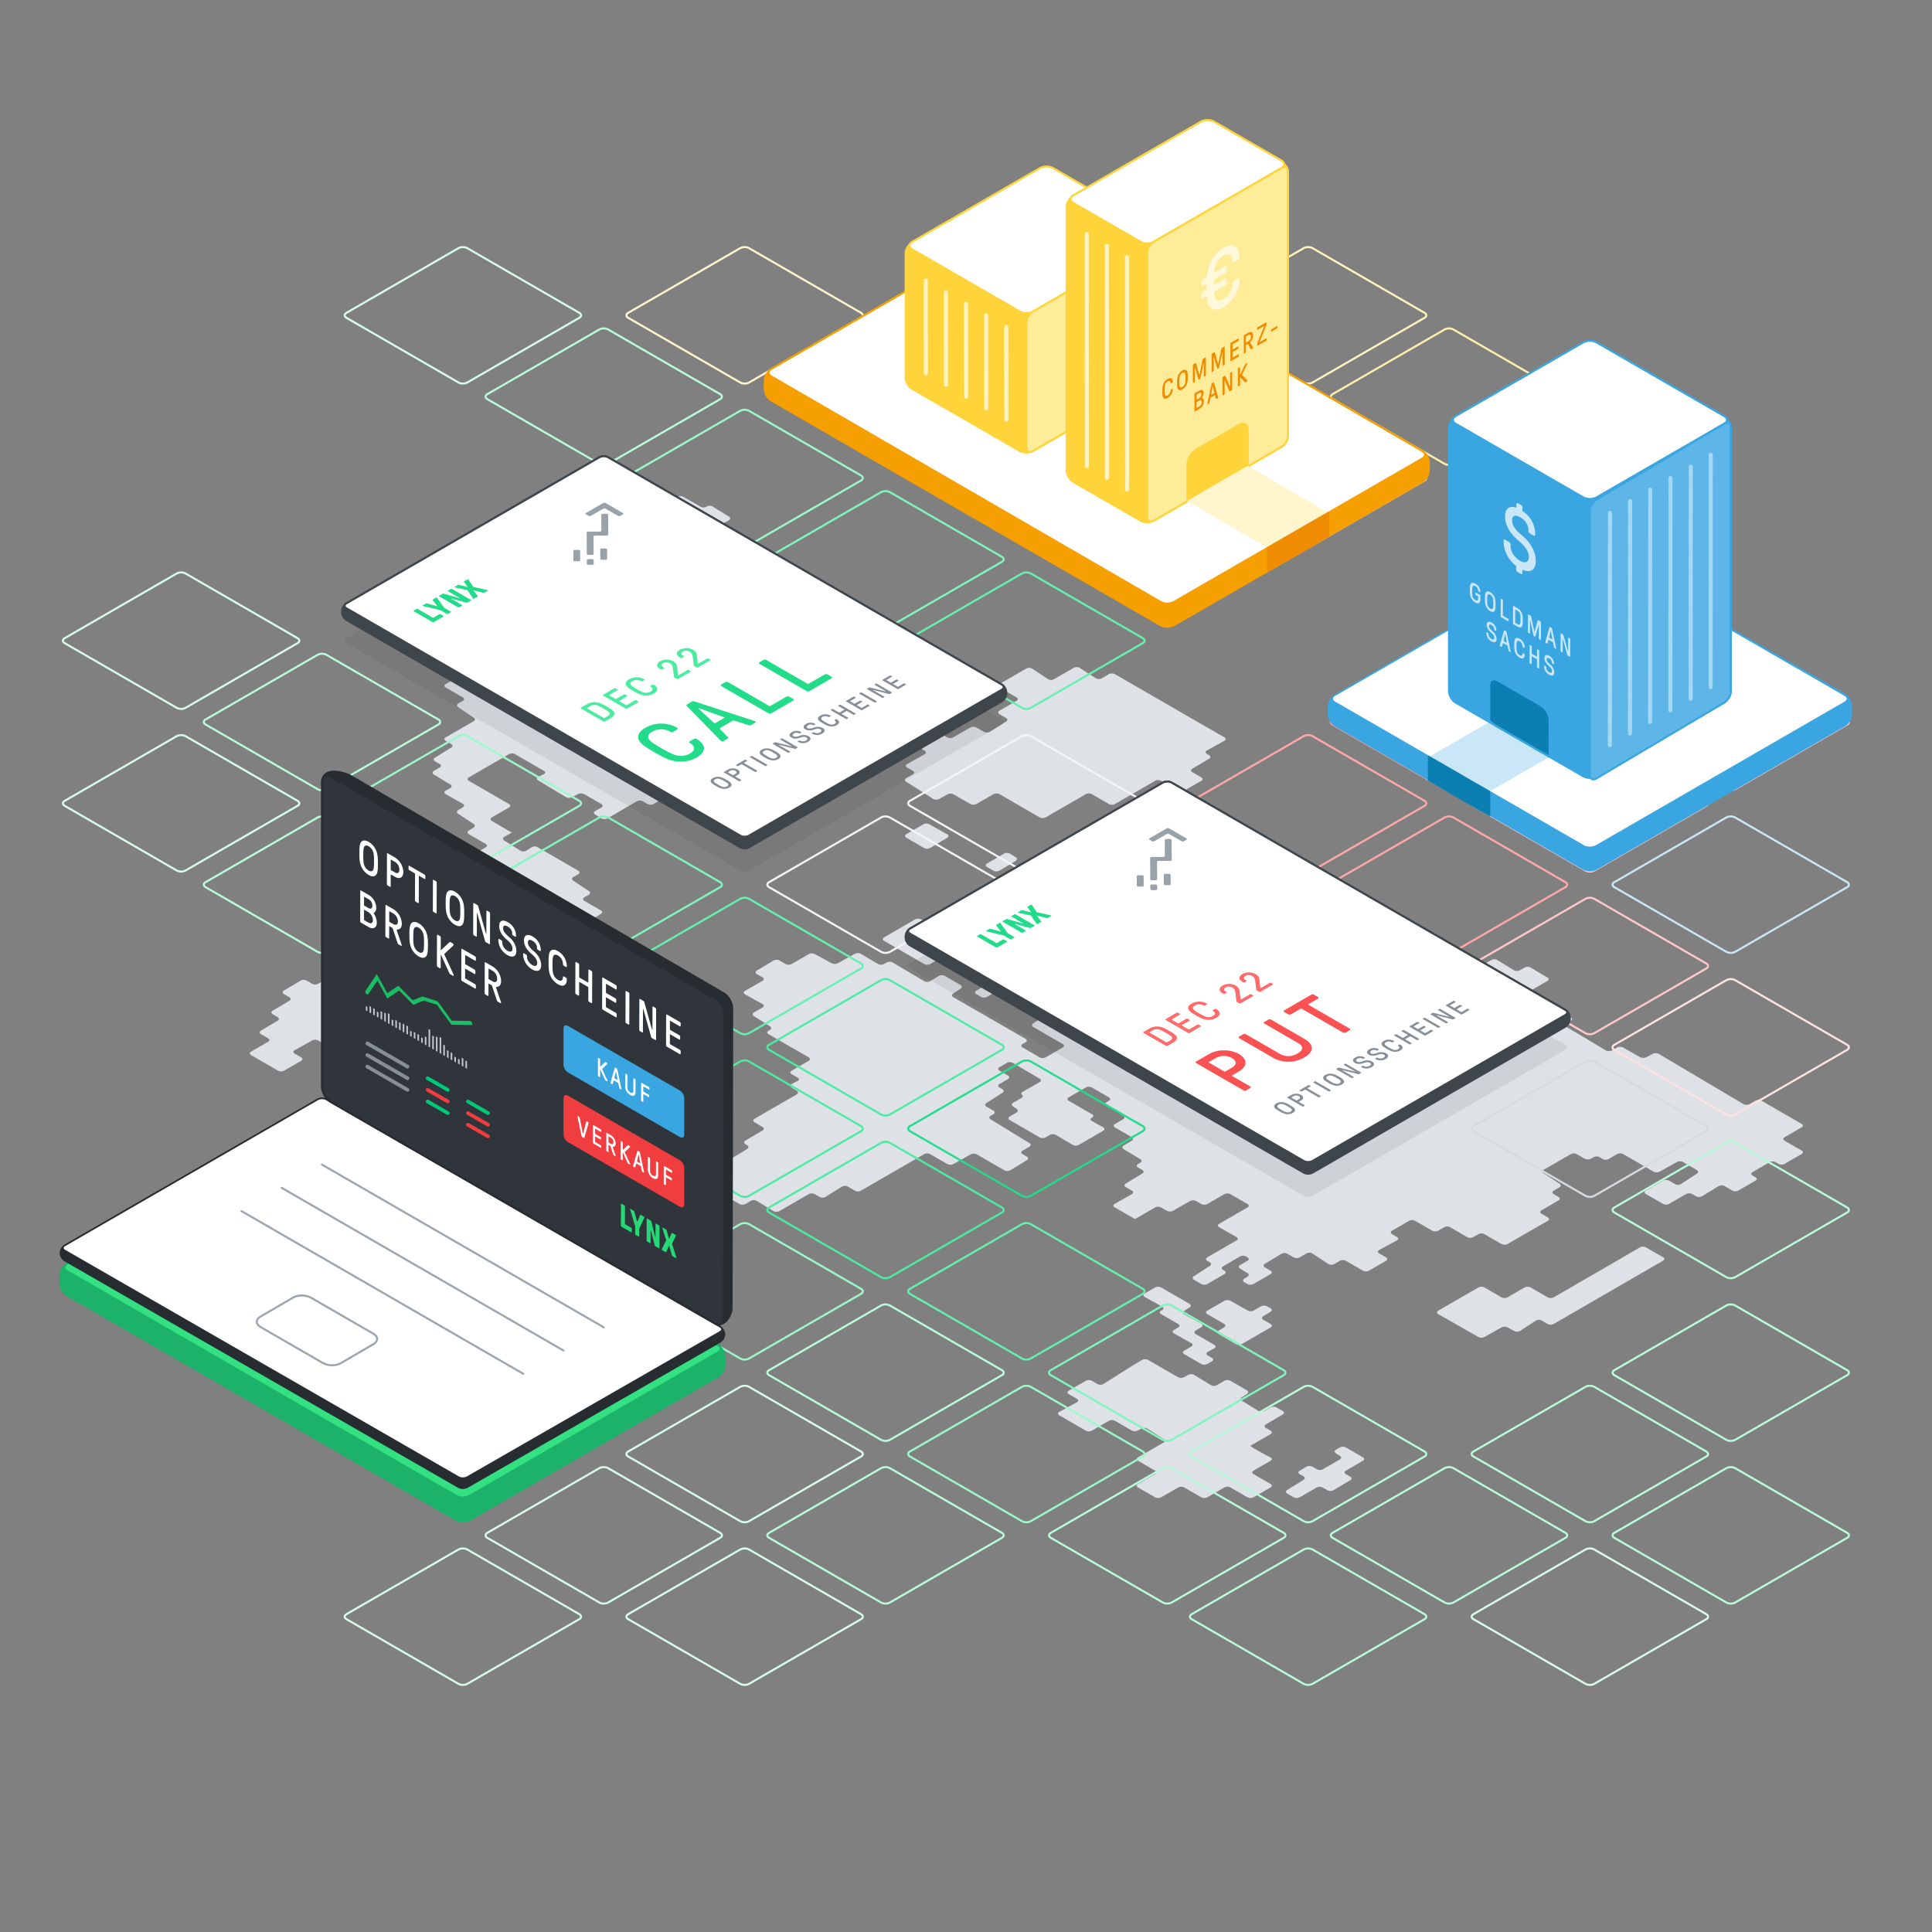
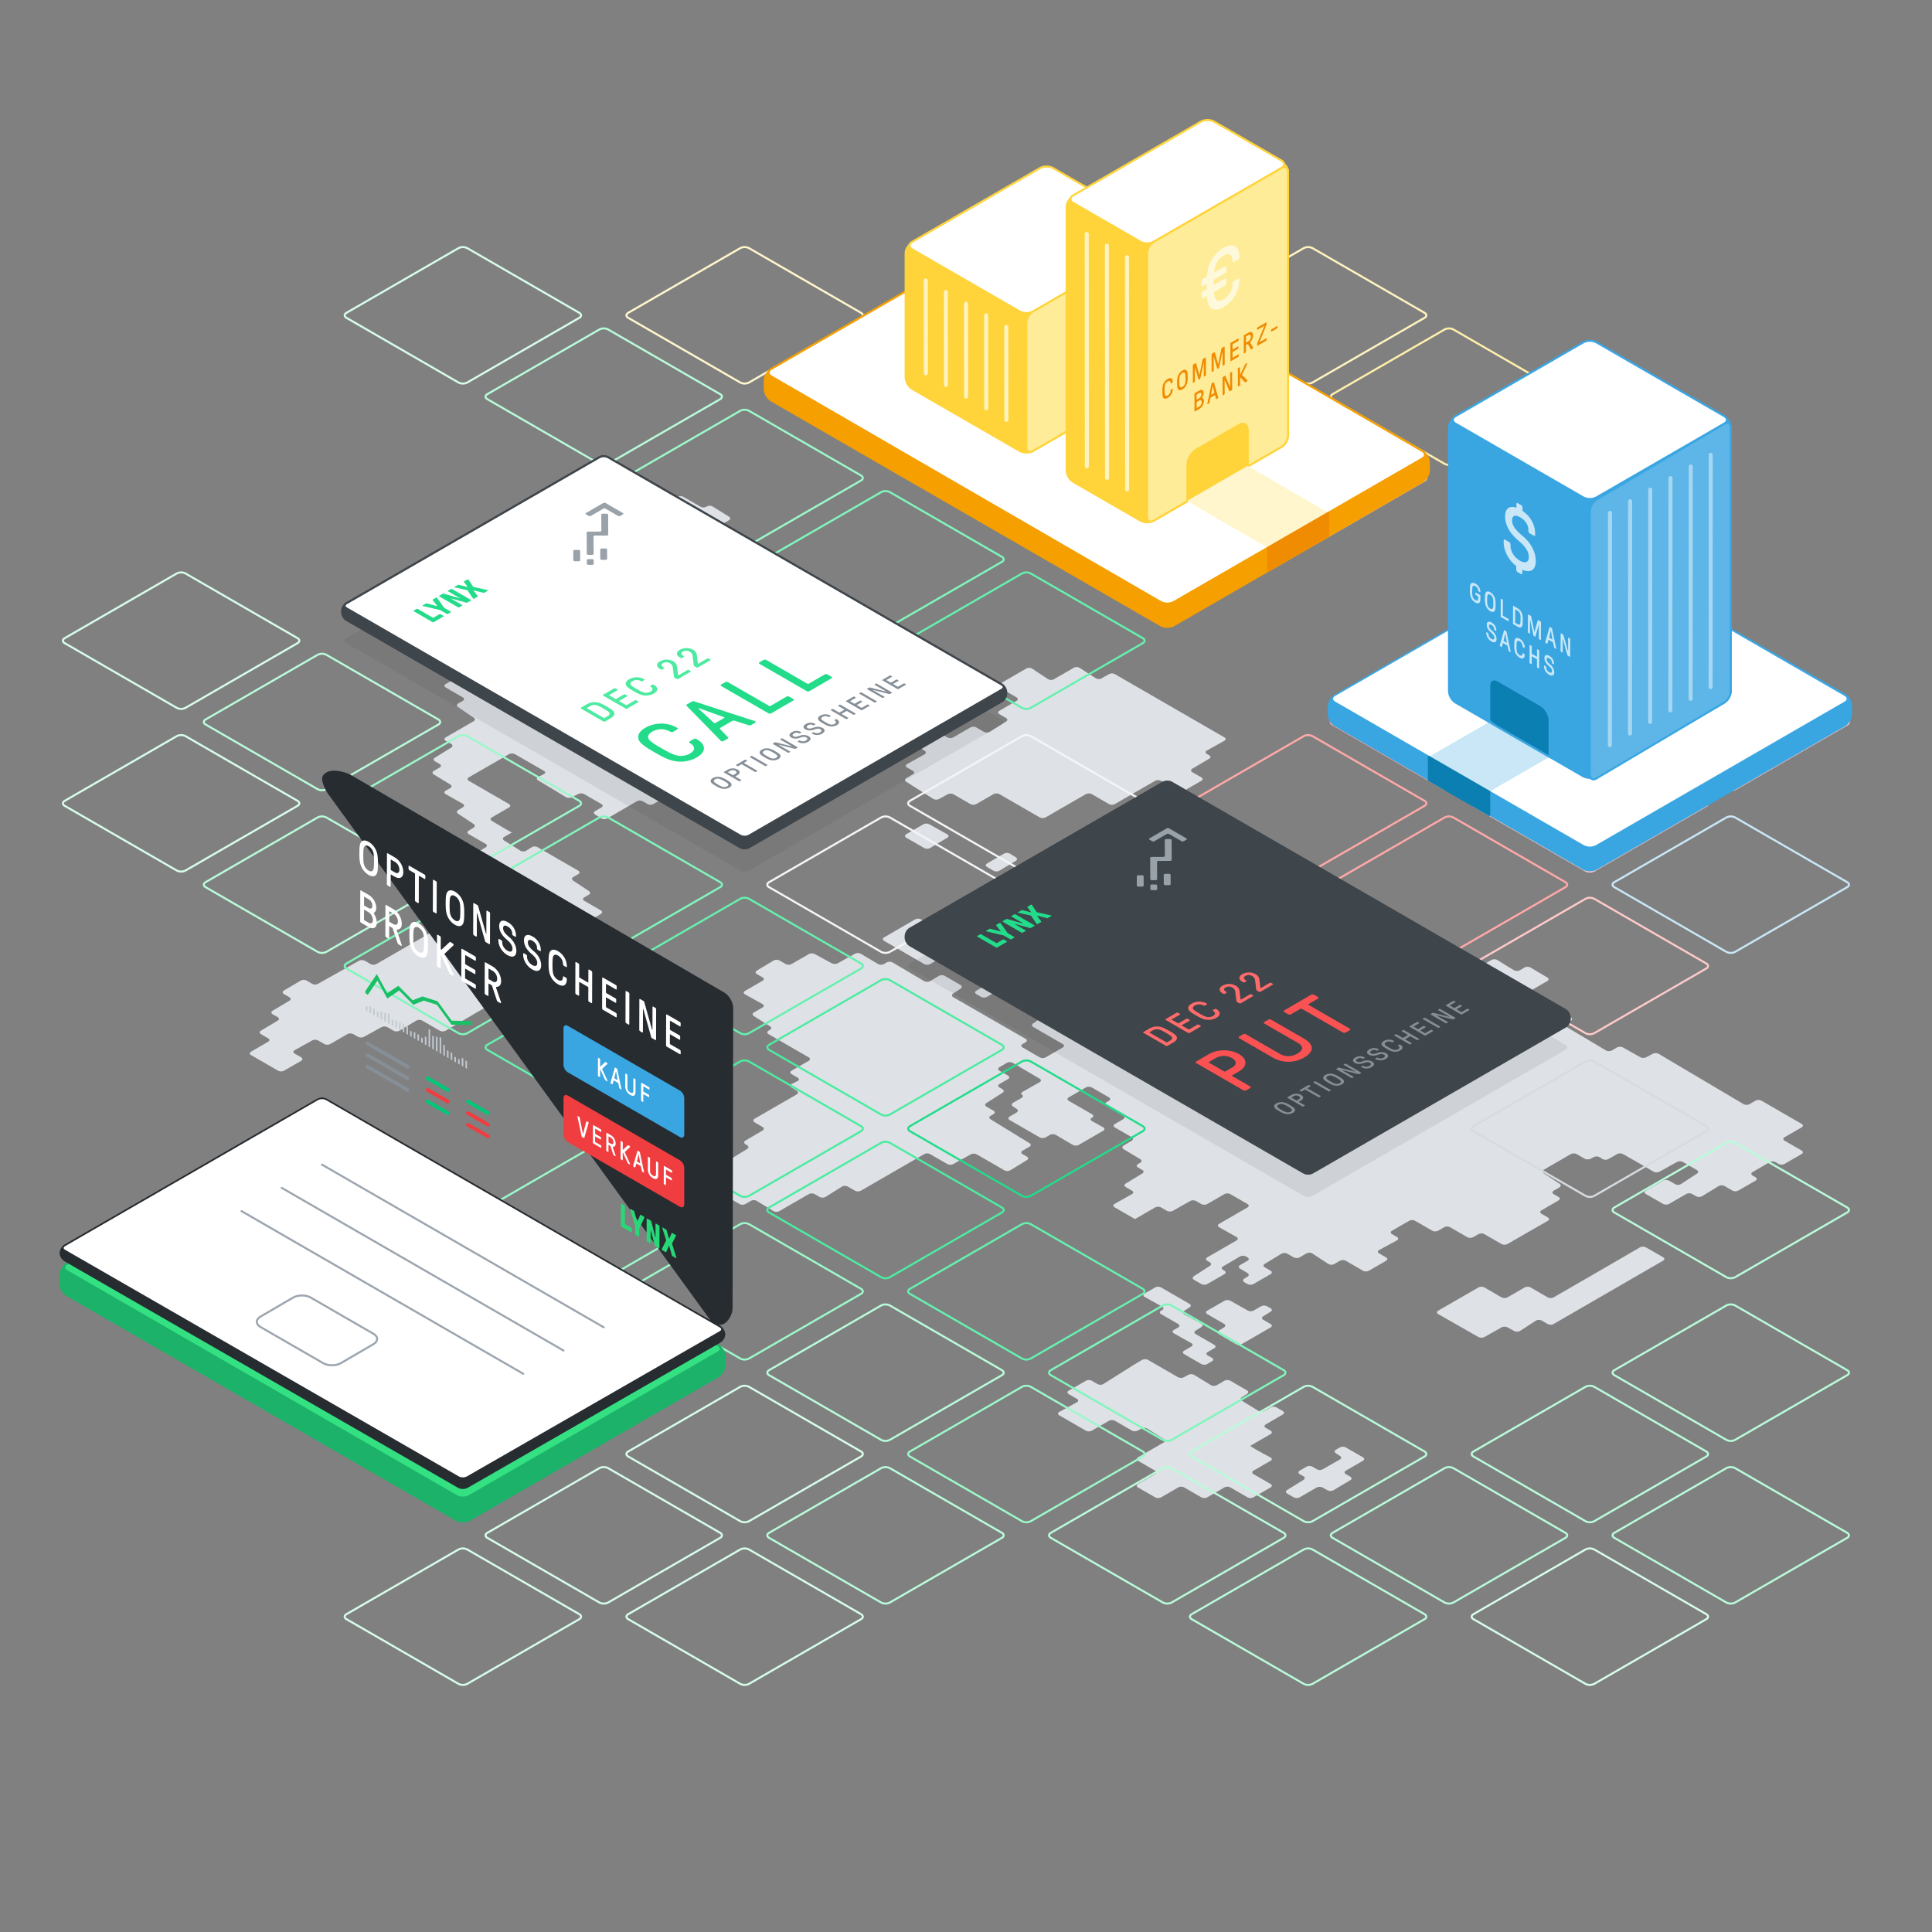
<svg xmlns="http://www.w3.org/2000/svg" xmlns:xlink="http://www.w3.org/1999/xlink" viewBox="0 0 1920 1920">
  <rect x="0" y="0" width="1920" height="1920" fill="#808080" stroke="none" />
  <style>.u{isolation:isolate}.AO{fill:none}.AP{stroke-width:2}.AQ{stroke-miterlimit:10}.AR{fill:#fff}.AS{stroke:#b9fbda}.AT{stroke:#ffd43b}.AU{stroke:#d7fdea}.AV{stroke-linejoin:round}.AW{stroke-linecap:round}.AX{fill:#39a6e2}.AY{stroke:#39a6e2}.AZ{stroke:#66f0ae}.Aa{stroke:#80f5bc}.Ab{stroke:#9cf8ca}.Ac{stroke:#3e454b}.Ad{fill:#868e96}.Ae{stroke:#ffc9c9}.Af{stroke:#ffe3e2}.Ag{stroke:#fff3bf}.Ah{fill:#ffd43b}.Ai{stroke-width:4}.Aj{fill:#22dc8a}.Ak{stroke:#272c31}.Al{fill:#c2c9d0}.Am{stroke:#868e96}.An{stroke-width:1.542}</style>
  <g fill="#dee2e6">
    <path d="M941.39 829.139c1.64.918 1.661 2.456.046 3.418l-17.077 10.175a6.447 6.447 0 0 1-5.895.041l-17.818-10.288c-1.628-.939-1.631-2.482-.007-3.428l16.94-9.87a6.643 6.643 0 0 1 5.934-.052zM826.667 669.962c1.627-.94 1.627-2.477 0-3.417l-17.03-9.831c-1.628-.94-1.628-2.477 0-3.417l17.031-9.835c1.627-.94 1.627-2.477 0-3.417l-39.981-23.083c-1.627-.939-1.627-2.477 0-3.417l16.825-9.713c1.628-.94 1.634-2.488.014-3.44l-16.852-9.9-5.9-3.44-17.031-9.833c-1.627-.94-1.627-2.477 0-3.417l5.633-3.252c1.627-.94 1.668-2.545.091-3.567l-15.894-10.3a6.278 6.278 0 0 0-5.855-.2l-6.9 3.827a6.716 6.716 0 0 1-5.947-.049l-16.79-9.684c-1.628-.939-1.628-2.476 0-3.416l16.792-9.695c1.627-.939 1.627-2.477 0-3.416l-17.032-9.834c-1.627-.939-1.627-2.477 0-3.417l6.586-3.8c1.628-.94 1.654-2.522.059-3.516l-16.278-10.141a6.016 6.016 0 0 0-5.8 0l-.276.172a6.3 6.3 0 0 1-5.862.1l-17.057-9.821a6.573 6.573 0 0 0-5.92 0l-.87.5a6.562 6.562 0 0 1-5.918 0l-5.584-3.224a6.262 6.262 0 0 0-5.854.107l-16.211 10.168a6.259 6.259 0 0 1-5.854.108l-6.479-3.741a6.562 6.562 0 0 0-5.918 0l-17.028 9.831a6.564 6.564 0 0 1-5.919 0l-5.026-2.9a6.43 6.43 0 0 0-5.891.046l-16.675 9.979a6.43 6.43 0 0 1-5.891.046l-6.264-3.617a6.644 6.644 0 0 0-5.933-.026l-17.237 9.749c-1.635.925-1.642 2.451-.015 3.391l3.786 2.187c1.627.94 1.637 2.494.021 3.454L521.78 539.8c-1.616.959-1.607 2.513.021 3.453l29.949 17.294a6.571 6.571 0 0 0 5.919 0l7-4.038a6.328 6.328 0 0 1 5.87.082l16.4 10.086c1.6.985 1.579 2.559-.049 3.5l-6.271 3.621c-1.628.939-1.628 2.477 0 3.417l17.03 9.834c1.628.94 1.628 2.478 0 3.417l-17.027 9.834a6.568 6.568 0 0 1-5.918 0l-6.373-3.68a6.646 6.646 0 0 0-5.934-.027l-63.636 35.962c-1.636.924-1.643 2.45-.015 3.389l7.11 4.106c1.627.939 1.627 2.477 0 3.417l-62.93 36.333c-1.628.94-1.628 2.477 0 3.417l17.031 9.833c1.628.94 1.628 2.477 0 3.417l-4.61 2.662c-1.627.939-1.68 2.562-.117 3.605l15.6 10.413c1.563 1.043 1.511 2.666-.117 3.605l-27.792 16.046c-1.628.94-1.628 2.477 0 3.417l5.493 3.171c1.627.94 1.653 2.52.056 3.512l-16.3 10.13c-1.6.992-1.571 2.572.057 3.512l4.78 2.759c1.627.94 1.627 2.478 0 3.417l-5.917 3.416c-1.627.94-1.646 2.508-.04 3.485l16.5 10.048c1.605.977 1.582 2.537-.052 3.466l-4.642 2.639c-1.634.929-1.632 2.446 0 3.371l17.078 9.656c1.636.925 1.658 2.477.049 3.448l-4.612 2.785a2 2 0 0 0-.078 3.655l15.325 10.168a2.022 2.022 0 0 1-.061 3.683l-4.741 2.925c-1.6.987-1.576 2.563.051 3.5l16.788 9.692c1.628.94 1.635 2.49.016 3.445l-22.709 13.386-16.86 9.9a6.5 6.5 0 0 1-5.906.022l-6.739-3.89a6.4 6.4 0 0 0-5.886.054l-16.614 10c-1.61.969-1.6 2.531.032 3.471l15.291 8.828c1.628.94 1.654 2.522.059 3.515l-16.269 10.143c-1.595.993-1.569 2.575.059 3.515l29.879 17.25c1.627.94 1.627 2.478 0 3.417l-62.929 36.333a6.564 6.564 0 0 1-5.919 0l-5.5-3.177a6.665 6.665 0 0 0-5.938-.034l-40.7 22.884a6.566 6.566 0 0 1-5.918-.068l-5.328-3.158a6.387 6.387 0 0 0-5.882 0l-16.809 9.924c-1.618.956-1.611 2.506.017 3.446l5.5 3.176c1.628.94 1.639 2.5.025 3.46l-16.7 9.965c-1.614.963-1.6 2.52.025 3.46l5.021 2.9c1.627.94 1.639 2.5.026 3.461l-16.691 9.973c-1.614.964-1.6 2.522.026 3.461l7.152 4.13c1.628.939 1.629 2.48 0 3.423l-16.984 9.852c-1.626.943-1.624 2.484 0 3.423l26.856 15.5a6.562 6.562 0 0 0 5.918 0l17.03-9.834c1.628-.94 1.628-2.477 0-3.417l-6.509-3.758c-1.627-.939-1.615-2.455.028-3.368l17.418-9.677a6.711 6.711 0 0 1 5.946.05l6.067 3.5a6.564 6.564 0 0 0 5.919 0l17.03-9.832a6.571 6.571 0 0 1 5.919 0l4.572 2.64a6.735 6.735 0 0 0 5.951.058l17.489-9.648a6.741 6.741 0 0 1 5.951.058l6.017 3.475a6.443 6.443 0 0 0 5.893-.044l16.691-9.973a6.44 6.44 0 0 1 5.893-.044l17.422 10.059a6.5 6.5 0 0 0 5.905-.022l39.617-23.262a6.5 6.5 0 0 1 5.906-.022l17.42 10.057a6.565 6.565 0 0 0 5.918 0l5.019-2.9a6.192 6.192 0 0 1 5.839.13l16.039 10.238a6.2 6.2 0 0 0 5.839.13l30.194-17.433a6.568 6.568 0 0 1 5.918 0l17.031 9.833a6.562 6.562 0 0 0 5.918 0l17.031-9.834c1.628-.939 1.628-2.477 0-3.417l-4.025-2.324c-1.627-.939-1.661-2.532-.074-3.539l18.984-12.045-8.966-5.176c-1.628-.94-1.628-2.477 0-3.416l5.06-2.92c1.627-.94 1.647-2.51.044-3.49l-38.759-23.694c-1.6-.98-1.584-2.55.044-3.49l4.743-2.737c1.627-.939 1.628-2.477 0-3.416l-17.032-9.833c-1.627-.94-1.643-2.5-.035-3.477l16.57-10.022c1.608-.973 1.592-2.537-.036-3.477l-16.5-9.525c-1.628-.939-1.628-2.477 0-3.417l4.576-2.642c1.628-.94 1.677-2.557.11-3.594l-15.692-10.38c-1.568-1.037-1.518-2.654.109-3.594l4.979-2.875c1.628-.939 1.628-2.477 0-3.416l-40.541-23.407a6.2 6.2 0 0 0-5.842.127l-5.321 3.388a5.928 5.928 0 0 1-5.78.023l-16.243-10.155c-1.594-1-1.566-2.58.062-3.52l7.783-4.493c-.549.317-20.027-11.477-20.027-11.477-1.607-.973-1.591-2.539.037-3.478l17.031-9.833c1.627-.94 1.627-2.478 0-3.417l-39.981-23.083c-1.627-.94-1.627-2.477 0-3.417l39.98-23.082a6.564 6.564 0 0 1 5.919 0l28.784 16.618c1.628.94 1.585 2.4-.1 3.239l-5.643 2.826c-1.68.842-1.739 2.325-.13 3.3l27.628 16.682a6.821 6.821 0 0 0 5.963.2l6.341-3.263a7.005 7.005 0 0 1 6 .146l17.034 9.834c1.628.94 1.627 2.477 0 3.417l-6.19 3.573c-1.628.939-1.644 2.5-.037 3.478l6.263 3.793a6.358 6.358 0 0 0 5.876.051l29.295-17.057a6.532 6.532 0 0 1 5.911-.012l4.783 2.762a6.483 6.483 0 0 0 5.9-.027l16.584-9.78a6.407 6.407 0 0 1 5.886 0l17.062 10.055a6.411 6.411 0 0 0 5.888 0l17.058-10.055a6.571 6.571 0 0 1 5.919-.054l17 9.612a6.791 6.791 0 0 0 5.962.022l6.6-3.667a6.877 6.877 0 0 1 5.977-.007l17.47 9.657a6.727 6.727 0 0 0 5.949-.056l3.953-2.282a6.562 6.562 0 0 1 5.918 0l6.533 3.771a6.328 6.328 0 0 0 5.87-.081l4.677-2.874a2 2 0 0 0 .048-3.656l-5.65-3.685c-1.575-1.026-1.531-2.635.1-3.574l28.406-16.4c1.627-.939 1.627-2.477 0-3.417l-17.031-9.834c-1.628-.94-1.628-2.477 0-3.417l10.754-6.209c1.628-.94 1.624-2.471-.008-3.4l-17.141-9.79c-1.632-.932-1.636-2.463-.008-3.4l14.643-8.454c1.627-.94 1.648-2.512.046-3.5l-16.429-10.075a6.344 6.344 0 0 0-5.872-.078l-8.934 5.159a6.564 6.564 0 0 1-5.919 0l-4.054-2.341a6.633 6.633 0 0 0-5.932-.023l-17.209 9.761c-1.635.927-1.641 2.454-.013 3.394l4.259 2.459c1.627.94 1.627 2.477 0 3.417l-17.031 9.833a6.565 6.565 0 0 1-5.918 0l-17.032-9.834c-1.627-.939-1.627-2.477 0-3.417l17.03-9.832c1.627-.94 1.627-2.477 0-3.417l-16.792-9.695c-1.628-.94-1.642-2.5-.032-3.47l6.395-3.848c1.61-.969 1.632-2.59.049-3.6l-6.73-4.3c-1.583-1.013-1.558-2.628.057-3.59l17.078-10.17a6.44 6.44 0 0 1 5.893-.038l7.615 4.407a6.555 6.555 0 0 0 5.916 0l3.5-2.023a6.562 6.562 0 0 1 5.918 0l17.031 9.833a6.568 6.568 0 0 0 5.918 0l17.03-9.832a6.562 6.562 0 0 1 5.918 0l4.978 2.873a6.665 6.665 0 0 0 5.938.035l6.1-3.425c1.638-.921 1.713-2.546.165-3.612l-4.457-3.07a1.992 1.992 0 0 1 .145-3.646zm173.18 43.571c1.627.939 1.656 2.524.063 3.522l-16.223 10.16a6.264 6.264 0 0 1-5.855.105l-7.551-4.36a6.562 6.562 0 0 0-5.918 0l-17.031 9.833a6.564 6.564 0 0 1-5.919 0l-5.423-3.129a6.557 6.557 0 0 0-5.917 0l-16.317 9.44c-1.627.941-1.669 2.549-.093 3.573l5.3 3.443c1.576 1.024 1.522 2.611-.12 3.526l-17.381 9.689c-1.642.915-1.653 2.432-.026 3.372l5.79 3.342c1.627.94 1.63 2.482 0 3.427l-6.587 3.83c-1.624.945-1.656 2.543-.07 3.552l26.731 17a6.4 6.4 0 0 0 5.881.193l8.573-4.693a6.771 6.771 0 0 1 5.957.068l16.65 9.613a6.567 6.567 0 0 0 5.919 0l17.031-9.832a6.565 6.565 0 0 1 5.918 0l39.981 23.082a6.562 6.562 0 0 0 5.918 0l39.98-23.082a6.567 6.567 0 0 1 5.919 0l17.031 9.832a6.565 6.565 0 0 0 5.918 0l39.979-23.082a6.571 6.571 0 0 1 5.919 0l17.032 9.834a6.562 6.562 0 0 0 5.918 0l17.033-9.834c1.627-.939 1.627-2.477 0-3.416l-8.962-5.175c-1.628-.94-1.635-2.49-.017-3.445l16.808-9.921c1.618-.955 1.611-2.506-.017-3.445l-2.328-1.344c-1.628-.94-1.616-2.456.027-3.369l17.409-9.681c1.643-.913 1.655-2.429.028-3.369l-108.828-62.831a6.562 6.562 0 0 0-5.918 0l-7.251 4.186a6.176 6.176 0 0 1-5.835-.137l-15.989-10.259a6.176 6.176 0 0 0-5.835-.137l-19.842 11.456a6.068 6.068 0 0 1-5.81-.175l-15.7-10.374a6.068 6.068 0 0 0-5.809-.176L993.231 679.8c-1.627.94-1.627 2.477 0 3.417l17.03 9.831c1.628.939 1.628 2.477 0 3.417L993.23 706.3c-1.627.94-1.627 2.478 0 3.418zm9.638 138.418c1.6.988 1.587 2.587-.025 3.552l-16.26 9.742a6.428 6.428 0 0 1-5.89.048l-6.4-3.7c-1.628-.94-1.631-2.483-.007-3.429l16.94-9.87a6.277 6.277 0 0 1 5.859.077zm29.645 16.759a6.562 6.562 0 0 0-5.918 0l-16.629 9.6c-1.627.94-1.661 2.533-.076 3.542l2.2 1.4a2.11 2.11 0 0 1 .075 3.781l-2.751 1.907a5.8 5.8 0 0 1-5.744.2l-17.078-10.171a6.483 6.483 0 0 0-5.9-.052l-8.234 4.712c-1.631.933-1.634 2.465-.006 3.4l31.2 18.013a6.564 6.564 0 0 0 5.919 0l39.98-23.083c1.628-.939 1.628-2.477 0-3.417z" />
    <path d="M1085 892.209l-5.918 3.416-16.98 9.463c-1.641.915-1.653 2.433-.025 3.372l5.556 3.208c1.627.94 1.674 2.553.1 3.586l-5.764 3.79c-1.571 1.032-1.518 2.636.116 3.564l17.006 9.658a6.6 6.6 0 0 0 5.925-.031l51.441-29.909a6.835 6.835 0 0 1 5.968-.108l5.471 2.922c1.658.885 1.683 2.378.055 3.318l-17.031 9.835c-1.627.94-1.63 2.482-.006 3.428l16.943 9.867c1.624.946 1.621 2.489-.007 3.428l-16.93 9.776a6.565 6.565 0 0 1-5.918 0l-16.933-9.777a6.6 6.6 0 0 0-5.925-.011l-17.116 9.8a6.6 6.6 0 0 1-5.925-.011l-39.578-22.853a6.814 6.814 0 0 0-5.966-.084l-6.485 3.5a6.526 6.526 0 0 1-5.908-.181l-5.05-3.142a6.039 6.039 0 0 0-5.8 0l-5.066 3.141a6.3 6.3 0 0 1-5.863.092l-29.108-16.8a6.562 6.562 0 0 0-5.918 0l-7.576 4.374c-1.627.939-1.669 2.546-.093 3.569l7.763 5.041a2 2 0 0 1-.041 3.657l-10.78 6.659a6.415 6.415 0 0 1-5.886.123l-32.438-18.212a6.647 6.647 0 0 0-5.934.043l-30.8 17.878c-1.625.944-1.623 2.485 0 3.424l39.883 23.026a6.562 6.562 0 0 0 5.918 0l27.525-15.891a6.363 6.363 0 0 1 5.877.07l16.486 10.053c1.6.979 1.586 2.548-.042 3.488l-3.945 2.28c-1.627.94-1.627 2.478 0 3.417l9.423 5.441c1.628.94 1.625 2.473 0 3.407l-2.17 1.242c-1.631.934-1.618 2.439.029 3.345l1.835 1.01c1.647.9 1.663 2.415.035 3.355l-9.15 5.283c-1.628.939-1.628 2.477 0 3.417l4.71 2.719a6.5 6.5 0 0 0 5.906-.02l16.877-9.9c1.621-.951 1.615-2.5-.012-3.437l-4.531-2.616c-1.628-.939-1.628-2.477 0-3.416l17.031-9.833a6.568 6.568 0 0 1 5.918 0l7.167 4.138c1.628.94 1.635 2.491.017 3.447l-6.8 4.015c-1.618.956-1.65 2.571-.07 3.59l2.758 1.779a1.992 1.992 0 0 1-.035 3.648l-14.534 8.984c-1.6.988-1.583 2.579.035 3.535l16.8 9.927a6.475 6.475 0 0 0 5.9.03l5.348-3.087a6.939 6.939 0 0 1 5.987-.125l3.435 1.8c1.666.871 1.749 2.436.185 3.479l-15.612 10.413c-1.563 1.043-1.511 2.665.117 3.605l29.284 16.907c1.628.94 1.628 2.478 0 3.417l-17.031 9.83a6.55 6.55 0 0 1-5.915-.005l-16.988-9.848c-1.626-.943-1.625-2.482 0-3.422l2.97-1.714c1.627-.94 1.626-2.476 0-3.414L947.334 991c-1.629-.938-1.68-2.554-.113-3.592l7.448-4.934c1.567-1.038 1.517-2.656-.111-3.6l-15.695-9.062a6.41 6.41 0 0 0-5.887.053l-8.625 5.189a6.325 6.325 0 0 1-5.869.021l-31.393-18.572a6.472 6.472 0 0 0-5.9-.031l-2.7 1.562a6.472 6.472 0 0 1-5.9-.033L855.515 947.9a6.606 6.606 0 0 0-5.925-.078l-16.979 9.457a6.942 6.942 0 0 1-5.989.034l-16.941-9.186a6.8 6.8 0 0 0-5.963.08l-17.032 9.834a6.568 6.568 0 0 1-5.918 0l-6.1-3.522a6.42 6.42 0 0 0-5.889.051l-16.64 9.989c-1.611.967-1.6 2.527.03 3.467l5.651 3.263c1.627.939 1.627 2.477 0 3.417L740.345 984.8c-1.627.94-1.615 2.455.028 3.368l17.417 9.674c1.643.913 1.655 2.428.028 3.368l-8.609 4.97c-1.627.94-1.66 2.532-.073 3.539l16.1 10.213c1.587 1.006 1.553 2.6-.074 3.539l-1.426.823c-1.627.94-1.627 2.477 0 3.417l39.982 23.08c1.628.94 1.628 2.477 0 3.417l-17.037 9.836c-1.627.94-1.627 2.477 0 3.416l6.074 3.5c1.628.939 1.594 2.414-.075 3.278l-5.92 3.063c-1.669.864-1.735 2.393-.147 3.4l5.277 3.339c1.588 1.005 1.556 2.6-.072 3.536l-41.969 24.231c-1.628.94-1.637 2.494-.021 3.453l8.01 4.759c1.616.959 1.612 2.523-.009 3.474l-17.055 10.01c-1.621.951-1.643 2.543-.048 3.537l1.848 1.152c1.594.995 1.589 2.613-.013 3.6l-24.535 15.059c-1.6.984-1.58 2.557.047 3.5l3.155 1.821c1.627.94 1.628 2.479 0 3.419l-16.773 9.7c-1.627.94-1.631 2.487-.009 3.436l30.43 17.8a6.519 6.519 0 0 0 5.909.017l5.5-3.175a6.326 6.326 0 0 1 5.869.082l16.4 10.088a6.326 6.326 0 0 0 5.869.082l29.293-16.912a6.562 6.562 0 0 1 5.918 0l4.926 2.844a6.261 6.261 0 0 0 5.854-.105l16.226-10.163a6.259 6.259 0 0 1 5.854-.105l7.123 4.112a6.562 6.562 0 0 0 5.918 0l62.93-36.333a6.562 6.562 0 0 1 5.918 0l17.034 9.834a6.708 6.708 0 0 0 5.946.049l17.413-9.676a6.714 6.714 0 0 1 5.946.049l27.422 15.833a6.376 6.376 0 0 0 5.879-.067l16.521-10.041c1.606-.976 1.588-2.544-.039-3.484l-4.325-2.5c-1.627-.94-1.627-2.478 0-3.417l6.886-3.976c1.628-.94 1.648-2.512.046-3.494l-38.712-23.715c-1.6-.982-1.582-2.554.045-3.493l2.867-1.655c1.628-.94 1.628-2.478 0-3.418l-6.989-4.035c-1.627-.94-1.662-2.535-.077-3.545l16.054-10.228c1.585-1.01 1.551-2.605-.077-3.545l-2.993-1.73c-1.627-.94-1.627-2.478 0-3.418l8.573-4.949c1.628-.94 1.627-2.476 0-3.414l-8.569-4.933c-1.628-.938-1.633-2.481-.011-3.429l7.36-4.3a6.452 6.452 0 0 1 5.9.008l26.741 15.73c1.62.953 1.609 2.491-.025 3.419l-16.807 9.544c-1.634.928-1.941 2.326-.681 3.107s.96 2.189-.668 3.129l-8.255 4.766c-1.628.94-1.677 2.557-.11 3.594l3.693 2.444c1.567 1.037 1.522 2.66-.1 3.608l-6.9 4.026c-1.623.947-1.619 2.491.008 3.431l29.832 17.223a6.568 6.568 0 0 0 5.918 0l4.268-2.464a6.49 6.49 0 0 1 5.9.025l16.834 9.915a6.491 6.491 0 0 0 5.9.025l24.374-14.072c1.628-.94 1.617-2.458-.024-3.374l-11.336-6.329c-1.641-.916-1.622-2.381.042-3.255l.162-.085c1.664-.874 1.694-2.358.066-3.3l-23.242-13.419c-1.628-.94-1.628-2.478 0-3.418l17.03-9.834a6.565 6.565 0 0 1 5.918 0l17.031 9.833c1.627.94 1.627 2.477 0 3.417l-2.493 1.439c-1.627.94-1.638 2.5-.024 3.459l16.708 9.966c1.614.963 1.6 2.519-.025 3.459l-8.248 4.762c-1.628.939-1.628 2.477 0 3.416l16.721 9.654c1.628.94 1.643 2.5.033 3.473l-8.111 4.892c-1.61.971-1.608 2.556 0 3.524l16.638 9.99c1.611.968 1.6 2.528-.03 3.468l-2.307 1.332c-1.628.94-1.628 2.477 0 3.417l4.3 2.482c1.628.939 1.645 2.507.04 3.483l-16.518 10.039c-1.606.976-1.588 2.543.039 3.483l6.225 3.594c1.628.94 1.619 2.463-.018 3.385l-17.281 9.733c-1.638.922-1.646 2.445-.018 3.385l20.277 11.707 19.989-11.541a6.571 6.571 0 0 1 5.919 0l5.777 3.334a6.634 6.634 0 0 0 5.931.022l17.2-9.76a6.634 6.634 0 0 1 5.931.022l5.135 2.965a6.568 6.568 0 0 0 5.918 0l17.033-9.834a6.571 6.571 0 0 1 5.919 0l17.031 9.833c1.627.94 1.627 2.477 0 3.417l-28.152 16.255c-1.627.94-1.621 2.466.015 3.392l17.227 9.753c1.636.926 1.642 2.452.014 3.392l-29.085 16.792c-1.627.94-1.627 2.477 0 3.417l2.531 1.461c1.628.939 1.669 2.543.091 3.565l-15.9 10.3c-1.577 1.021-1.536 2.625.091 3.565l7.268 4.2a6.562 6.562 0 0 0 5.918 0l17.031-9.834c1.627-.94 1.627-2.477 0-3.417l-1.393-.8c-1.628-.94-1.632-2.485-.01-3.434l16.9-9.887a6.513 6.513 0 0 1 5.908-.017l1.544.891c1.627.94 1.627 2.477 0 3.417l-7.394 4.27c-1.628.939-1.64 2.5-.028 3.464l7.449 4.461c1.613.966 1.621 2.559.018 3.541l-3.282 2.012c-1.6.982-1.582 2.554.046 3.494l3.193 1.843a6.562 6.562 0 0 0 5.918 0l17.032-9.834c1.627-.94 1.627-2.477 0-3.417l-5.742-3.315c-1.628-.939-1.645-2.506-.038-3.48l16.537-10.032a6.383 6.383 0 0 1 5.881-.063l6.308 3.642a6.571 6.571 0 0 0 5.919 0l6.9-3.981a6.1 6.1 0 0 1 5.817.165l15.777 10.341a6.1 6.1 0 0 0 5.817.164l5.672-3.275a6.571 6.571 0 0 1 5.919 0l17.032 9.834a6.562 6.562 0 0 0 5.918 0l17.032-9.834c1.627-.94 1.627-2.478 0-3.418l-6.894-3.979c-1.627-.94-1.607-2.441.046-3.336l17.674-9.568c1.653-.895 1.674-2.4.046-3.336l-4.957-2.862c-1.627-.939-1.627-2.477 0-3.417l17.033-9.833a6.562 6.562 0 0 1 5.918 0l17.033 9.834a6.568 6.568 0 0 0 5.918 0l5.941-3.43a6.56 6.56 0 0 1 5.917 0l17.02 9.839a6.562 6.562 0 0 0 5.918 0l5.184-2.992a6.562 6.562 0 0 1 5.918 0l17.028 9.831a6.564 6.564 0 0 0 5.919 0l17.033-9.833 5.925-3.4 17.119-9.8c1.631-.934 1.634-2.466.006-3.406l-6.256-3.612c-1.628-.94-1.631-2.483-.007-3.429l16.934-9.87c1.624-.947 1.62-2.49-.007-3.429l-4.846-2.8c-1.627-.94-1.627-2.477 0-3.417l5.8-3.351c1.628-.94 1.673-2.551.1-3.58l-15.793-10.339c-1.573-1.029-1.528-2.64.1-3.58l26.82-15.485a6.568 6.568 0 0 1 5.918 0l7.778 4.491a6.9 6.9 0 0 0 5.98.112l3.21-1.7a6.587 6.587 0 0 1 5.919.214l2.718 1.7a6.271 6.271 0 0 0 5.856.1l8.609-4.97a6.612 6.612 0 0 1 5.928-.016l17.018 9.706 5.913 3.427 7.343 4.322a6.629 6.629 0 0 0 5.93.073l17.395-9.676a6.7 6.7 0 0 1 5.946.047l13.8 7.966c1.627.94 1.672 2.55.1 3.578l-15.806 10.333a6.107 6.107 0 0 1-5.819.161l-6.062-3.5a6.562 6.562 0 0 0-5.918 0l-17.121 9.882c-1.627.94-1.625 2.473.006 3.407l17.111 9.8a6.594 6.594 0 0 0 5.924-.01l17.029-9.832a6.564 6.564 0 0 1 5.919 0l3.922 2.265a6.363 6.363 0 0 0 5.877-.07l16.493-10.052a6.363 6.363 0 0 1 5.877-.07l7.811 4.508a6.565 6.565 0 0 0 5.918 0l17.03-9.832c1.628-.94 1.628-2.478 0-3.417l-2.923-1.688c-1.628-.94-1.629-2.48 0-3.422l16.986-9.85a6.55 6.55 0 0 1 5.915 0l2.973 1.716a6.562 6.562 0 0 0 5.918 0l17.032-9.833c1.627-.94 1.627-2.477 0-3.417l-17.029-9.831c-1.627-.94-1.627-2.478 0-3.417l17.029-9.832c1.627-.939 1.627-2.477 0-3.417l-39.976-23.084a6.562 6.562 0 0 0-5.918 0l-5.972 3.448a6.473 6.473 0 0 1-5.9-.033l-84.236-49.9a6.781 6.781 0 0 0-5.958-.14l-6.541 3.471a6.974 6.974 0 0 1-5.994-.078l-17.121-9.665a6.65 6.65 0 0 0-5.934.028l-5.113 2.952a6.445 6.445 0 0 1-5.894-.041l-39.291-23.425c-1.614-.962-1.6-2.519.025-3.458l4.375-2.526c1.628-.94 1.628-2.478 0-3.417l-17.357-10.021a6.311 6.311 0 0 0-5.866.087l-3.5 2.16a6.152 6.152 0 0 1-5.832.029l-16.581-10.014c-1.609-.972-1.594-2.535.034-3.475l25.825-14.91c1.628-.94 1.638-2.494.022-3.454l-16.749-9.95a6.455 6.455 0 0 0-5.9-.036l-4.824 2.786a6.314 6.314 0 0 1-5.866-.086l-16.37-10.1a6.319 6.319 0 0 0-5.867-.086l-7.054 4.073a6.455 6.455 0 0 1-5.9-.037l-17.052-10.167a6.352 6.352 0 0 0-5.875 0l-17.074 10.149a6.46 6.46 0 0 1-5.9.037l-17.031-9.833a6.564 6.564 0 0 0-5.919 0l-39.979 23.082a6.564 6.564 0 0 1-5.919 0l-39.98-23.082a6.562 6.562 0 0 0-5.918 0l-7.232 4.176a6.388 6.388 0 0 1-5.882-.062l-16.553-10.029a6.383 6.383 0 0 0-5.881-.062l-4.434 2.56a6.581 6.581 0 0 1-5.921 0l-17.024-9.786a6.6 6.6 0 0 0-5.925 0l-17.024 9.785a6.583 6.583 0 0 1-5.922-.006l-29.156-16.833c-1.628-.94-1.631-2.484-.008-3.431l6.223-3.631a6.541 6.541 0 0 1 5.914-.019l17.024 9.785a6.6 6.6 0 0 0 5.925 0l17.024-9.785c1.63-.937 1.631-2.471 0-3.409l-27.817-16.032c-1.628-.938-1.629-2.475 0-3.414l4.87-2.812c1.627-.94 1.627-2.477 0-3.417l-39.98-23.082a6.562 6.562 0 0 0-5.918 0l-17.031 9.833a6.564 6.564 0 0 1-5.919 0l-7.207-4.161a6.394 6.394 0 0 0-5.882.06l-16.568 10.02a6.39 6.39 0 0 1-5.883.06l-4.44-2.564a6.438 6.438 0 0 0-5.892.045zm68.876 387.245a6.567 6.567 0 0 0-5.919 0l-10.444 6.03c-1.628.94-1.616 2.456.027 3.369l17.4 9.679c1.643.913 1.655 2.429.027 3.369l-1.1.633c-1.628.94-1.628 2.478 0 3.417l17.031 9.834c1.627.939 1.627 2.477 0 3.417l-4.3 2.481c-1.628.94-1.619 2.463.019 3.384l17.286 9.727c1.637.921 1.646 2.444.019 3.384l-7.109 4.107c-1.628.94-1.628 2.478 0 3.417l17.03 9.833a6.568 6.568 0 0 0 5.918 0l4.672-2.7c1.627-.939 1.623-2.469-.011-3.4l-4.242-2.416c-1.634-.93-1.633-2.451 0-3.381l6.58-3.745c1.633-.929 1.638-2.459.01-3.4l-18.487-10.673c-1.627-.94-1.65-2.515-.05-3.5l5.661-3.488c1.6-.986 1.558-2.527-.093-3.424l-16.945-9.212c-1.651-.9-1.7-2.454-.115-3.46l5.441-3.444c1.587-1.006 1.555-2.6-.073-3.536zm68.866 13.218a6.659 6.659 0 0 0-5.937.032l-17.031 9.833c-1.627.94-1.627 2.477 0 3.417l16.661 9.617c1.628.939 1.65 2.514.05 3.5l-5.286 3.254c-1.6.986-1.582 2.569.039 3.519l16.887 9.893a6.508 6.508 0 0 0 5.907.019l28.67-16.553c1.627-.939 1.627-2.477 0-3.417l-7.292-4.21c-1.627-.94-1.647-2.511-.044-3.492l7.38-4.514c1.6-.981 1.571-2.53-.072-3.443l-3.553-1.974a6.714 6.714 0 0 0-5.946.049l-7.218 4.168a6.662 6.662 0 0 1-5.937.032zm-.018 79.528a6.564 6.564 0 0 0-5.919 0l-7.594 4.385a6.341 6.341 0 0 1-5.872-.078l-16.437-10.076a6.561 6.561 0 0 0-5.915-.155l-4.426 2.4a6.792 6.792 0 0 1-5.962-.077l-29.668-17.129a6.539 6.539 0 0 0-5.913.009l-4.1 2.38-5.843 3.542-28.474 17.986a6.233 6.233 0 0 1-5.848.117l-5.728-3.308a6.564 6.564 0 0 0-5.919 0l-17.031 9.833c-1.627.939-1.627 2.477 0 3.416l8.209 4.739c1.627.939 1.61 2.446-.038 3.349l-17.564 9.618c-1.648.9-1.665 2.41-.038 3.35l26.461 15.276a6.571 6.571 0 0 0 5.919 0l17.031-9.833a6.562 6.562 0 0 1 5.918 0l16.736 9.662a6.78 6.78 0 0 0 5.958.071l3.774-2.059a6.388 6.388 0 0 1 5.879.2l16.064 10.254c1.584 1.011 1.549 2.607-.079 3.547l-25.385 14.656c-1.628.94-1.628 2.478 0 3.417l17.032 9.834c1.628.94 1.628 2.477 0 3.417l-17.028 9.831c-1.627.94-1.627 2.477 0 3.417l17.033 9.834a6.568 6.568 0 0 0 5.918 0l17.028-9.831a6.562 6.562 0 0 1 5.918 0l17.031 9.832a6.562 6.562 0 0 0 5.918 0l17.032-9.835a6.562 6.562 0 0 1 5.918 0l17.031 9.833a6.562 6.562 0 0 0 5.918 0l17.031-9.832c1.627-.939 1.628-2.477 0-3.417l-17.031-9.834c-1.628-.94-1.628-2.477 0-3.417l17.031-9.831c1.627-.94 1.6-2.422-.068-3.293 0 0-21.041-11.018-19.922-11.664l19.99-11.541c1.627-.94 1.628-2.478 0-3.418l-4.79-2.767c-1.627-.94-1.631-2.485-.008-3.433l16.906-9.881c1.623-.948 1.619-2.493-.009-3.433l-6.182-3.569a6.562 6.562 0 0 0-5.918 0l-6.137 3.543a6.343 6.343 0 0 1-5.873-.077l-16.436-10.076c-1.6-.983-1.614-2.608-.025-3.612l5.074-3.209c1.589-1 1.557-2.6-.071-3.535zm62.928 115.834a6.564 6.564 0 0 0 5.919 0l16.8-9.7a6.729 6.729 0 0 1 5.95-.056l4.979 2.752a6.608 6.608 0 0 0 5.926-.1l16.722-9.96c1.615-.962 1.6-2.518-.023-3.457l-4.45-2.569c-1.627-.94-1.627-2.478 0-3.417l17.028-9.832c1.628-.94 1.628-2.477 0-3.417l-17.031-9.833a6.562 6.562 0 0 0-5.918 0l-3.9 2.253c-1.627.94-1.665 2.539-.083 3.553l4.07 2.611c1.582 1.015 1.542 2.61-.088 3.546l-17.022 9.768a6.5 6.5 0 0 1-5.9-.038l-4.293-2.539a6.479 6.479 0 0 0-5.9-.031l-6.858 3.96c-1.627.939-1.627 2.477 0 3.416l3.8 2.192c1.627.939 1.653 2.518.056 3.509l-16.318 10.124c-1.6.991-1.572 2.57.055 3.51zm143.626-182.098c-1.633-.931-1.638-2.461-.01-3.4l39.978-23.082a6.567 6.567 0 0 1 5.919 0l17.031 9.833a6.571 6.571 0 0 0 5.919 0l17.031-9.832a6.564 6.564 0 0 1 5.919 0l17.028 9.831a6.562 6.562 0 0 0 5.918 0l45.896-26.507 39.854-23.145a6.571 6.571 0 0 1 5.919-.018l17.114 9.8c1.631.934 1.635 2.468.008 3.409l-108.81 62.947a6.557 6.557 0 0 1-5.917 0l-5.971-3.447a6.132 6.132 0 0 0-5.825.152l-15.527 10.082a6.332 6.332 0 0 1-5.867.227l-6.727-3.662a6.889 6.889 0 0 0-5.979.041l-16.993 9.552a6.718 6.718 0 0 1-5.948-.017z" />
  </g>
  <g class="AO AP AQ">
    <path d="M764.33,881.673c-2.381-1.375-2.381-3.625,0-5l111.34-64.282a9.606,9.606,0,0,1,8.66,0l111.34,64.282c2.381,1.375,2.381,3.625,0,5L884.33,945.955a9.606,9.606,0,0,1-8.66,0Z" stroke="#f4f5f7" />
    <path d="M624.33 962.5c-2.381-1.375-2.381-3.625 0-5l111.34-64.28a9.606 9.606 0 0 1 8.66 0l111.34 64.28c2.381 1.375 2.381 3.625 0 5l-111.34 64.282a9.606 9.606 0 0 1-8.66 0z" class="AZ" />
    <path d="M484.33,881.672c-2.381-1.375-2.381-3.625,0-5L595.67,812.39a9.606,9.606,0,0,1,8.66,0l111.34,64.282c2.381,1.375,2.381,3.625,0,5L604.33,945.954a9.606,9.606,0,0,1-8.66,0Z" class="Aa" />
    <path d="M344.33,800.843c-2.381-1.375-2.381-3.625,0-5l111.34-64.282a9.606,9.606,0,0,1,8.66,0l111.34,64.282c2.381,1.375,2.381,3.625,0,5L464.33,865.125a9.606,9.606,0,0,1-8.66,0Z" class="Ab" />
    <path d="M204.33,720.014c-2.381-1.375-2.381-3.625,0-5l111.34-64.282a9.606,9.606,0,0,1,8.66,0l111.34,64.282c2.381,1.375,2.381,3.625,0,5L324.33,784.3a9.606,9.606,0,0,1-8.66,0Z" class="AS" />
    <path d="M64.33,639.185c-2.381-1.375-2.381-3.625,0-5L175.67,569.9a9.606,9.606,0,0,1,8.66,0l111.34,64.282c2.381,1.375,2.381,3.625,0,5L184.33,703.467a9.606,9.606,0,0,1-8.66,0Z" class="AU" />
    <use xlink:href="#B" stroke="#4deba1" />
    <use xlink:href="#C" stroke="#22dc8a" />
    <g class="AS">
      <use xlink:href="#D" />
      <use xlink:href="#E" />
    </g>
    <use xlink:href="#B" x="-280" class="AZ" />
    <path d="M344.33 962.5c-2.381-1.375-2.381-3.625 0-5l111.34-64.28a9.606 9.606 0 0 1 8.66 0l111.34 64.28c2.381 1.375 2.381 3.625 0 5l-111.34 64.283a9.606 9.606 0 0 1-8.66 0z" class="Aa" />
    <path d="M204.33,881.672c-2.381-1.375-2.381-3.625,0-5L315.67,812.39a9.606,9.606,0,0,1,8.66,0l111.34,64.282c2.381,1.375,2.381,3.625,0,5L324.33,945.954a9.606,9.606,0,0,1-8.66,0Z" class="AS" />
    <path d="M64.33,800.843c-2.381-1.375-2.381-3.625,0-5l111.34-64.282a9.606,9.606,0,0,1,8.66,0l111.34,64.282c2.381,1.375,2.381,3.625,0,5L184.33,865.125a9.606,9.606,0,0,1-8.66,0Z" class="AU" />
    <g stroke="#4deba1">
      <use xlink:href="#C" x="-280" />
      <use xlink:href="#F" />
    </g>
    <path d="M904.33,1285.818c-2.381-1.375-2.381-3.625,0-5l111.34-64.282a9.606,9.606,0,0,1,8.66,0l111.34,64.282c2.381,1.375,2.381,3.625,0,5L1024.33,1350.1a9.606,9.606,0,0,1-8.66,0Z" class="AZ" />
    <use xlink:href="#G" class="Aa" />
    <g class="AS">
      <use xlink:href="#D" x="-280" />
      <use xlink:href="#E" x="-280" />
    </g>
    <use xlink:href="#H" class="AU" />
    <g class="Ab">
      <use xlink:href="#F" x="-280" />
      <path d="M624.33,1285.818c-2.381-1.375-2.381-3.625,0-5l111.34-64.282a9.606,9.606,0,0,1,8.66,0l111.34,64.282c2.381,1.375,2.381,3.625,0,5L744.33,1350.1a9.606,9.606,0,0,1-8.66,0Z" />
    </g>
    <use xlink:href="#G" x="-280" class="AS" />
    <use xlink:href="#D" x="-560" class="Ab" />
    <g class="AS">
      <use xlink:href="#E" x="-560" />
      <use xlink:href="#H" x="-280" />
    </g>
    <use xlink:href="#D" x="-840" class="AU" />
    <use xlink:href="#E" x="-840" class="AS" />
    <g class="AU">
      <use xlink:href="#E" x="-1120" />
      <use xlink:href="#H" x="-840" />
      <use xlink:href="#H" x="-1120" />
    </g>
    <use xlink:href="#I" stroke="#f4f5f7" />
    <use xlink:href="#J" stroke="#e9ecef" />
    <path d="M1184.33,962.5c-2.381-1.375-2.381-3.625,0-5l111.34-64.282a9.606,9.606,0,0,1,8.66,0L1415.67,957.5c2.381,1.375,2.381,3.625,0,5l-111.34,64.282a9.606,9.606,0,0,1-8.66,0Z" stroke="#e3e7ea" />
    <path d="M1324.33,1043.33c-2.381-1.375-2.381-3.625,0-5l111.34-64.282a9.606,9.606,0,0,1,8.66,0l111.34,64.282c2.381,1.375,2.381,3.625,0,5l-111.34,64.283a9.606,9.606,0,0,1-8.66,0Z" stroke="#dee2e6" />
    <use xlink:href="#C" x="560" stroke="#d6dbe0" />
    <path d="M904.33,639.185c-2.381-1.375-2.381-3.625,0-5L1015.67,569.9a9.606,9.606,0,0,1,8.66,0l111.34,64.282c2.381,1.375,2.381,3.625,0,5l-111.34,64.282a9.606,9.606,0,0,1-8.66,0Z" class="AZ" />
    <path d="M764.33,558.356c-2.381-1.375-2.381-3.625,0-5l111.34-64.282a9.606,9.606,0,0,1,8.66,0l111.34,64.282c2.381,1.375,2.381,3.625,0,5L884.33,622.638a9.606,9.606,0,0,1-8.66,0Z" class="Aa" />
    <path d="M624.33,477.527c-2.381-1.375-2.381-3.625,0-5l111.34-64.282a9.606,9.606,0,0,1,8.66,0l111.34,64.282c2.381,1.375,2.381,3.625,0,5L744.33,541.809a9.606,9.606,0,0,1-8.66,0Z" class="Ab" />
    <path d="M484.33,396.7c-2.381-1.375-2.381-3.625,0-5l111.34-64.282a9.606,9.606,0,0,1,8.66,0L715.67,391.7c2.381,1.375,2.381,3.625,0,5L604.33,460.98a9.606,9.606,0,0,1-8.66,0Z" class="AS" />
    <path d="M344.33,315.869c-2.381-1.375-2.381-3.625,0-5l111.34-64.282a9.606,9.606,0,0,1,8.66,0l111.34,64.282c2.381,1.375,2.381,3.625,0,5L464.33,380.151a9.606,9.606,0,0,1-8.66,0Z" class="AU" />
    <g stroke="#ffa8a8">
      <use xlink:href="#I" x="280" />
      <use xlink:href="#J" x="280" />
    </g>
    <path d="M1464.33,962.5c-2.381-1.375-2.381-3.625,0-5l111.34-64.282a9.606,9.606,0,0,1,8.66,0L1695.67,957.5c2.381,1.375,2.381,3.625,0,5l-111.34,64.282a9.606,9.606,0,0,1-8.66,0Z" class="Ae" />
-     <path d="M1604.33,1043.33c-2.381-1.375-2.381-3.625,0-5l111.34-64.282a9.606,9.606,0,0,1,8.66,0l111.34,64.282c2.381,1.375,2.381,3.625,0,5l-111.34,64.282a9.606,9.606,0,0,1-8.66,0Z" class="Af" />
    <path d="M624.33,315.868c-2.381-1.375-2.381-3.625,0-5l111.34-64.282a9.606,9.606,0,0,1,8.66,0l111.34,64.282c2.381,1.375,2.381,3.625,0,5L744.33,380.15a9.606,9.606,0,0,1-8.66,0Z" stroke="#fff6cd" />
    <path d="M1324.33,720.014c-2.381-1.375-2.381-3.625,0-5l111.34-64.282a9.606,9.606,0,0,1,8.66,0l111.34,64.282c2.381,1.375,2.381,3.625,0,5L1444.33,784.3a9.606,9.606,0,0,1-8.66,0Z" stroke="#ffa8a8" />
    <use xlink:href="#I" x="560" class="Ae" />
    <use xlink:href="#J" x="560" stroke="#c9e7f7" />
    <path d="M1184.33,477.527c-2.381-1.375-2.381-3.625,0-5l111.34-64.282a9.606,9.606,0,0,1,8.66,0l111.34,64.282c2.381,1.375,2.381,3.625,0,5l-111.34,64.282a9.606,9.606,0,0,1-8.66,0Z" class="Af" />
    <path d="M1464.33 639.185c-2.381-1.375-2.381-3.625 0-5l111.34-64.285a9.606 9.606 0 0 1 8.66 0l111.34 64.282c2.381 1.375 2.381 3.625 0 5l-111.34 64.282a9.606 9.606 0 0 1-8.66 0zm140 80.829c-2.381-1.375-2.381-3.625 0-5l111.34-64.282a9.606 9.606 0 0 1 8.66 0l111.34 64.282c2.381 1.375 2.381 3.625 0 5L1724.33 784.3a9.606 9.606 0 0 1-8.66 0z" class="Ae" />
    <path d="M1464.33,477.526c-2.381-1.375-2.381-3.625,0-5l111.34-64.282a9.606,9.606,0,0,1,8.66,0l111.34,64.282c2.381,1.375,2.381,3.625,0,5l-111.34,64.282a9.606,9.606,0,0,1-8.66,0Z" class="Af" />
    <path d="M1324.33,396.7c-2.381-1.375-2.381-3.625,0-5l111.34-64.282a9.606,9.606,0,0,1,8.66,0L1555.67,391.7c2.381,1.375,2.381,3.625,0,5l-111.34,64.282a9.606,9.606,0,0,1-8.66,0Z" stroke="#ffefac" />
    <path d="M1184.33,315.868c-2.381-1.375-2.381-3.625,0-5l111.34-64.282a9.606,9.606,0,0,1,8.66,0l111.34,64.282c2.381,1.375,2.381,3.625,0,5L1304.33,380.15a9.606,9.606,0,0,1-8.66,0Z" class="Ag" />
    <g class="AS">
      <use xlink:href="#G" x="560" />
      <use xlink:href="#F" x="840" />
    </g>
  </g>
  <use xlink:href="#K" fill="#f59f01" />
  <use xlink:href="#K" stroke="#f59f01" class="AO AP AV" />
  <use xlink:href="#L" class="AR" />
  <use xlink:href="#L" stroke="#f59f01" class="AO AP AV" />
  <use xlink:href="#M" class="Ah" />
  <use xlink:href="#M" class="AO AP AQ AT" />
  <use xlink:href="#N" class="AR" />
  <use xlink:href="#N" class="AO AP AQ AT" />
  <use xlink:href="#O" fill="#ffec99" />
  <g class="AQ">
    <use xlink:href="#O" class="AO AP AT" />
    <path d="M920 278.726l.134 92.301M940 290.272l.134 92.302M960 301.819l.134 92.302M980 313.369l.134 92.301M1000 324.918l.134 92.301" class="AR AW Ag Ai" />
  </g>
  <use xlink:href="#P" class="Ah" />
  <use xlink:href="#P" class="AO AP AQ AT" />
  <use xlink:href="#Q" class="AR" />
  <use xlink:href="#Q" class="AO AP AQ AT" />
  <use xlink:href="#R" fill="#ffec99" />
  <use xlink:href="#R" class="AO AP AQ AT" />
  <use xlink:href="#S" class="Ah" />
  <g class="AP AQ AT">
    <use xlink:href="#S" class="AO" />
    <path d="M1210.529 434.307v46.188" class="AX" />
  </g>
  <path d="M1215.638 246.5c9.647-5.569 15.981-2.363 16.013 9.214a3.094 3.094 0 0 1-1.413 2.286l-3.977 2.3c-.779.45-1.42.085-1.422-.81-.019-6.691-3.58-8.471-9.18-5.238a18.592 18.592 0 0 0-8 10.176 29.15 29.15 0 0 0-1.12 6.444l10.854-6.266c.785-.453 1.419-.085 1.422.81l.01 3.669a3.116 3.116 0 0 1-1.412 2.447l-11.206 6.469.016 5.385 11.2-6.469c.785-.454 1.419-.085 1.422.81l.01 3.668a3.113 3.113 0 0 1-1.413 2.447l-10.994 6.348c.219 2.813.584 5.13 1.3 6.357 1.427 2.6 4.345 3.04 8.035.909a18.059 18.059 0 0 0 9.119-15.8 3.128 3.128 0 0 1 1.413-2.447l3.978-2.3c.708-.409 1.419-.165 1.421.649A31.9 31.9 0 0 1 1215.8 305.2c-7.1 4.1-12 2.763-14.291-1.383-1.285-2.278-1.793-5.659-2.086-9.575l-3.971 2.292c-.786.454-1.426.089-1.429-.806l-.01-3.669a3.127 3.127 0 0 1 1.419-2.45l3.831-2.212-.015-5.385-3.831 2.212c-.786.453-1.426.088-1.429-.807l-.01-3.668a3.13 3.13 0 0 1 1.419-2.451l4.112-2.374a40.024 40.024 0 0 1 1.888-10.562 32.868 32.868 0 0 1 14.241-17.862z" fill="#fff9db" />
  <g fill="#ef8c02">
    <path d="M1160.392 376.642c3.09-1.784 5.114-.763 5.124 2.942a.978.978 0 0 1-.452.731l-1.27.734c-.249.143-.454.027-.455-.259-.006-2.135-1.146-2.7-2.94-1.669a5.967 5.967 0 0 0-2.562 3.25 20.389 20.389 0 0 0-.458 5.416c.006 1.929.057 4.068.487 4.863.463.827 1.391.975 2.572.293a5.782 5.782 0 0 0 2.921-5.059 1 1 0 0 1 .452-.783l1.27-.733c.23-.133.454-.049.455.208a10.21 10.21 0 0 1-5.091 8.847c-2.267 1.309-3.841.88-4.567-.449-.688-1.249-.72-3.48-.727-5.9a21.2 21.2 0 0 1 .691-6.725 10.488 10.488 0 0 1 4.55-5.707zm19.194-7.974c.682 1.223.733 3.442.74 5.871a21.2 21.2 0 0 1-.7 6.7 10.513 10.513 0 0 1-4.531 5.724c-2.272 1.312-3.821.847-4.548-.483-.688-1.226-.739-3.446-.746-5.867a21.036 21.036 0 0 1 .71-6.707 10.48 10.48 0 0 1 4.531-5.724c2.263-1.305 3.812-.84 4.544.486zm-1.965 12.606a18.982 18.982 0 0 0 .483-5.452c-.006-1.93-.037-4.109-.513-4.878s-1.32-.986-2.546-.279a5.978 5.978 0 0 0-2.542 3.217 18.922 18.922 0 0 0-.484 5.453c.006 1.929.037 4.1.513 4.877s1.327.983 2.552.275a5.961 5.961 0 0 0 2.537-3.213m20.32-26.054c.249-.144.454-.027.454.259l.049 17.219a1 1 0 0 1-.452.782l-1.2.693c-.255.148-.46.031-.461-.255l-.037-13.1c0-.094-.036-.119-.077-.1a.286.286 0 0 0-.1.178l-3.206 15.07a.986.986 0 0 1-.478.717l-.951.549c-.249.144-.409.1-.48-.163l-3.281-11.326c-.023-.069-.062-.081-.1-.06a.229.229 0 0 0-.086.189l.037 13.1a1 1 0 0 1-.452.783l-1.2.693c-.255.147-.46.031-.461-.255l-.049-17.219a1 1 0 0 1 .458-.786l2.312-1.335c.248-.144.409-.1.48.171l3.172 11.308c.009.06.059.065.109.036a.245.245 0 0 0 .114-.165l3.1-14.928a.963.963 0 0 1 .471-.72zm26.088 14.332c.249-.144.454-.027.454.259l.049 17.219a1 1 0 0 1-.452.782l-1.88 1.088c-.249.144-.364.107-.48-.164l-4.4-10.372c-.065-.169-.11-.194-.18-.154a.285.285 0 0 0-.114.25l.036 12.883a1 1 0 0 1-.452.782l-1.155.667c-.249.144-.454.027-.455-.259l-.049-17.218a1 1 0 0 1 .452-.783l1.883-1.087c.249-.144.365-.1.474.174l4.4 10.263c.071.165.116.19.186.15a.282.282 0 0 0 .108-.239l-.036-12.787a1 1 0 0 1 .458-.787zm-7.429-25.107c.249-.143.454-.027.455.259l.049 17.219a1 1 0 0 1-.452.783l-1.207.7c-.249.144-.454.027-.455-.259l-.037-13.095c0-.1-.036-.12-.077-.1a.29.29 0 0 0-.1.178l-3.212 15.074a.972.972 0 0 1-.478.717l-.951.549c-.249.144-.409.1-.48-.163l-3.281-11.326c-.02-.071-.058-.084-.094-.063a.228.228 0 0 0-.085.188l.038 13.1a1 1 0 0 1-.452.782l-1.207.7c-.249.144-.454.027-.455-.259l-.049-17.219a1 1 0 0 1 .452-.782l2.318-1.339c.249-.143.409-.1.474.175l3.172 11.308c.013.059.064.062.115.033a.247.247 0 0 0 .114-.166l3.092-14.924a.985.985 0 0 1 .477-.724zm13.915-8.032c.249-.144.454-.027.455.259v1.438a1 1 0 0 1-.452.783l-5.4 3.118a.472.472 0 0 0-.229.4l.013 4.695c0 .155.1.2.231.125l5.152-2.975c.249-.144.454-.027.455.259v1.438a1 1 0 0 1-.452.783l-5.152 2.974a.473.473 0 0 0-.23.39l.015 5.091c0 .154.1.2.23.124l5.447-3.144c.249-.144.454-.027.454.259v1.438a1 1 0 0 1-.451.783l-7.375 4.257c-.249.144-.454.027-.454-.259l-.049-17.219a1 1 0 0 1 .452-.782zm12.112 4.243l2.648 4.637a.677.677 0 0 1 .09.366.871.871 0 0 1-.452.732l-1.385.8c-.294.169-.454.056-.544-.1l-2.745-5c-.064-.117-.18-.205-.429-.061l-1.385.8a.466.466 0 0 0-.229.389l.018 6.523a1 1 0 0 1-.452.782l-1.245.719c-.249.144-.454.027-.454-.259l-.049-17.219a1 1 0 0 1 .452-.782l4.086-2.36c2.63-1.518 4.769-.556 4.778 2.731a9.73 9.73 0 0 1-2.342 6.026 1.757 1.757 0 0 0-.477.907.651.651 0 0 0 .116.369zm-2.051-1.557a5.339 5.339 0 0 0 2.533-4.467c-.006-1.908-1.165-2.334-2.55-1.534l-2.158 1.246a.469.469 0 0 0-.229.4l.015 5.473c0 .161.1.209.231.131l2.158-1.246m17.61-18.665c.249-.144.454-.027.455.259v1.878a1.283 1.283 0 0 1-.107.481l-6.661 16.625c-.07.173-.025.272.134.18l6.334-3.657c.249-.144.454-.027.455.266v1.38a1 1 0 0 1-.452.782l-8.441 4.873c-.255.148-.46.031-.461-.255l-.005-1.959a1.381 1.381 0 0 1 .114-.484l6.75-16.618c.07-.173.025-.279-.134-.187l-6.423 3.708c-.249.144-.454.027-.455-.259v-1.357a1 1 0 0 1 .452-.783z" />
    <path d="M1269.068 324.06c.249-.144.454-.027.455.259v1.306a1 1 0 0 1-.452.783l-5.516 3.185c-.249.143-.454.027-.455-.259v-1.306a1 1 0 0 1 .452-.783zm-74.211 71.299a3.14 3.14 0 0 1 1.627 3.059 9.85 9.85 0 0 1-4.755 8.072l-4.194 2.422c-.256.148-.461.031-.462-.255l-.048-17.219a1 1 0 0 1 .458-.786l4.194-2.422c2.522-1.456 4.456-.713 4.464 2.287a8.749 8.749 0 0 1-1.286 4.27c-.178.279-.177.513.002.572zm-3.135 8.652a5.2 5.2 0 0 0 2.533-4.307c-.005-1.746-1.119-2.44-2.55-1.614l-2.266 1.309a.434.434 0 0 0-.229.4l.015 5.4c0 .154.09.2.231.124l2.266-1.308m-2.533-11.6l.013 4.512c0 .154.09.2.23.124l2.267-1.309a4.6 4.6 0 0 0 2.221-3.942c-.005-1.643-.939-1.839-2.235-1.09l-2.267 1.308a.462.462 0 0 0-.229.4m21.43 2.358a1.276 1.276 0 0 1 .065.4.786.786 0 0 1-.382.588l-1.315.76a.268.268 0 0 1-.435-.139l-1.014-3.412c-.045-.209-.224-.238-.429-.12l-3.767 2.175a.982.982 0 0 0-.433.618l-.985 4.566a1.025 1.025 0 0 1-.433.639l-1.315.76c-.223.129-.383.037-.384-.146a2.052 2.052 0 0 1 .063-.477l4.108-19.457a.984.984 0 0 1 .426-.643l1.59-.918c.2-.118.39-.064.435.145zm-4-4.072a.334.334 0 0 0 .185-.393l-1.5-6.426c-.025-.088-.045-.128-.1-.1l-.045.026c-.044.026-.063.088-.088.206l-1.455 8.129c-.044.239.046.26.18.183l2.815-1.626m32.511-29.865c.409-.236.6.207.341.744l-4.971 10.475a.972.972 0 0 0-.108.4.305.305 0 0 0 .09.234l5.016 5.048a.8.8 0 0 1-.2 1.292l-1.5.866c-.293.17-.428.093-.569-.038l-4.49-4.647c-.134-.128-.205-.138-.275-.1a.339.339 0 0 0-.108.3l.02 7.094a1 1 0 0 1-.458.786l-1.245.719c-.249.144-.454.027-.455-.259l-.049-17.219a1 1 0 0 1 .452-.782l1.245-.719c.256-.148.461-.031.461.255l.02 6.808c0 .133.019.2.109.151s.185-.21.363-.6l4.52-9.51a1.173 1.173 0 0 1 .5-.552z" />
  </g>
  <path d="M1080 232.54l.134 230.863M1100 244.087l.134 230.863M1120 255.634l.134 230.863" class="AQ AR AW Ag Ai" />
  <path d="M1180 498.121l80 46.188 60-34.641-80-46.188-60 34.641z" fill="#fff6cd" />
  <path d="M1260 544.309v23.094l60-34.641v-23.094l-60 34.641z" fill="#fab008" stroke="#fab008" class="AP AV" />
  <use xlink:href="#T" class="AX" />
  <use xlink:href="#T" class="AO AQ AY" />
  <path d="M1580 841.828a12.7 12.7 0 0 1-6.245-1.48l-247.01-142.611c-1.566-.9-2.429-2.083-2.429-3.317s.863-2.413 2.429-3.317l247.01-142.611a13.916 13.916 0 0 1 12.49 0l247.01 142.608c1.566.9 2.429 2.083 2.429 3.317s-.863 2.413-2.429 3.317l-247.01 142.611a12.7 12.7 0 0 1-6.245 1.483z" class="AR" />
  <path d="M1580,547.512a12.2,12.2,0,0,1,5.995,1.413l247.01,142.611c1.4.811,2.179,1.836,2.179,2.884s-.774,2.073-2.179,2.884L1586,839.915a13.424,13.424,0,0,1-11.99,0L1327,697.3c-1.4-.811-2.179-1.836-2.179-2.884s.774-2.073,2.179-2.884l247.01-142.611a12.2,12.2,0,0,1,5.995-1.413m0-1a13.294,13.294,0,0,0-6.495,1.547L1326.5,690.67c-3.572,2.062-3.572,5.437,0,7.5l247.01,142.611a14.408,14.408,0,0,0,12.99,0l247.01-142.611c3.572-2.063,3.572-5.438,0-7.5L1586.5,548.059a13.291,13.291,0,0,0-6.495-1.547Z" class="AX" />
  <path d="M1540 752.155l-60 34.641-60-34.641 60-34.641 60 34.641z" fill="#c9e7f7" />
  <path d="M1480 786.796v23.094l-60-34.641v-23.094l60 34.641z" fill="#0b7fb2" stroke="#0b7fb2" class="AP AV" />
  <use xlink:href="#U" class="AX" />
  <use xlink:href="#U" class="AO AP AQ AY" />
  <use xlink:href="#V" class="AR" />
  <use xlink:href="#V" class="AO AP AQ AY" />
  <use xlink:href="#W" fill="#5db6e7" />
  <g class="AO AQ">
    <use xlink:href="#W" class="AP AY" />
    <path d="M1640 486.574l-.134 230.863m20.268-242.333L1660 705.967m20.268-242.333l-.134 230.863m20-242.487L1700 682.873m-80-184.752l-.134 230.863M1600 509.668l-.134 230.863" stroke="#a5d7f2" class="AW Ai" />
  </g>
  <g fill="#c9e7f7">
    <path d="M1511.63 501.927a3.128 3.128 0 0 1 1.412 2.455l-.009 3.338c7.876 5.363 12.61 13.813 12.585 22.7v1.063c0 .9-.643 1.261-1.422.811l-3.9-2.252a3.129 3.129 0 0 1-1.413-2.447v-1.064c.014-4.886-3.03-9.5-8.067-12.411s-8.1-1.735-8.111 2.909c-.014 5.054 2.89 9.347 11.184 16.252 7.656 6.382 12.387 15.808 12.363 24.289-.025 8.885-5.362 12.175-13.384 8.6l-.009 3.427c0 .895-.643 1.26-1.422.81l-3.193-1.843a3.1 3.1 0 0 1-1.413-2.447l.011-3.588c-7.658-5.89-12.537-15-12.511-24.044v-1.305c0-.9.643-1.261 1.422-.811l3.978 2.3a3.128 3.128 0 0 1 1.413 2.447v1.306c-.016 5.546 3.8 11.587 9.34 14.783 5.178 2.99 8.8 1.65 8.815-3.324.016-5.62-2.95-10.441-10.255-16.613-8.364-7.034-13.316-15.206-13.291-24.09.023-8.151 4.578-10.908 11.254-8.6l.01-3.668c0-.9.643-1.267 1.422-.818zM1466.219 580a9.683 9.683 0 0 1 4.984 8.264c0 .256-.231.336-.454.207l-1.277-.737a1 1 0 0 1-.452-.782 5.25 5.25 0 0 0-2.808-4.473c-1.226-.707-2.2-.585-2.68.231-.437.791-.488 2.93-.493 4.859a20.125 20.125 0 0 0 .464 5.42 6.24 6.24 0 0 0 2.7 3.327c1.723 1 2.793.386 2.8-1.778v-1.592a.456.456 0 0 0-.223-.386l-2.043-1.18a1 1 0 0 1-.452-.783v-1.437c0-.287.206-.4.455-.26l4 2.308a1 1 0 0 1 .452.783l-.011 3.807c-.011 3.654-2.175 4.623-4.99 3a10.825 10.825 0 0 1-4.691-5.787 21.217 21.217 0 0 1-.684-6.722c.007-2.421.032-4.655.72-5.9.753-1.324 2.372-1.727 4.683-.389zm19.337 14.269a21.222 21.222 0 0 1 .71 6.708c-.007 2.428-.064 4.644-.746 5.867-.733 1.326-2.281 1.791-4.548.482a10.48 10.48 0 0 1-4.531-5.724 21.008 21.008 0 0 1-.71-6.707c.007-2.421.058-4.641.746-5.868.726-1.329 2.275-1.794 4.548-.482a10.513 10.513 0 0 1 4.531 5.724zm-2.031 10.3c.482-.766.507-2.948.513-4.878a18.743 18.743 0 0 0-.484-5.452 5.951 5.951 0 0 0-2.536-3.213c-1.226-.708-2.07-.49-2.552.275s-.507 2.948-.513 4.877a18.922 18.922 0 0 0 .484 5.453 5.974 5.974 0 0 0 2.542 3.217c1.226.707 2.064.486 2.546-.279m9.575-8.789a1 1 0 0 1 .452.782l-.043 15a.474.474 0 0 0 .229.4l5.083 2.934a1 1 0 0 1 .451.783v1.438c0 .286-.206.4-.454.259l-7.011-4.048a1 1 0 0 1-.452-.782l.049-17.219c0-.286.206-.4.455-.259zm19.584 14.313a21.787 21.787 0 0 1 .615 6.491c-.007 2.428-.058 4.7-.65 5.768-.778 1.381-2.371 1.637-4.414.458l-4.2-2.426a1 1 0 0 1-.452-.783l.049-17.218c0-.286.206-.4.455-.259l4.2 2.425a10.255 10.255 0 0 1 4.397 5.544zm-2.075 10.009c.431-.692.462-2.871.468-4.8a19.271 19.271 0 0 0-.439-5.316 5.892 5.892 0 0 0-2.358-2.956l-2.273-1.312c-.134-.078-.224-.027-.224.127l-.036 12.78a.459.459 0 0 0 .222.394l2.273 1.312c.881.509 1.885.537 2.367-.228m20.356-2.461a1 1 0 0 1 .452.783l-.049 17.219c0 .286-.2.4-.454.259l-1.207-.7a1 1 0 0 1-.452-.782l.037-13.1a.211.211 0 0 0-.077-.186c-.038-.022-.08-.008-.1.053l-3.287 11.322c-.064.279-.225.319-.473.175l-.958-.553a.961.961 0 0 1-.471-.72l-3.213-15.075a.253.253 0 0 0-.092-.169c-.045-.026-.086.006-.087.1l-.037 13.1c0 .286-.2.4-.455.259l-1.206-.7a1 1 0 0 1-.452-.783l.049-17.219c0-.286.206-.4.455-.259l2.317 1.338a.988.988 0 0 1 .478.717l3.091 14.931a.249.249 0 0 0 .115.16c.051.029.1.028.115-.027l3.166-11.319c.071-.268.231-.307.48-.164zm15.542 26.448a1.863 1.863 0 0 1 .069.488c0 .184-.16.275-.384.146l-1.315-.759a1.031 1.031 0 0 1-.433-.647l-.991-4.57a.9.9 0 0 0-.427-.606l-3.767-2.175c-.2-.118-.364-.086-.435.109l-1.008 3.415a.27.27 0 0 1-.435.146l-1.315-.759a.778.778 0 0 1-.382-.588 1.325 1.325 0 0 1 .065-.411l4.2-14.658c.045-.209.224-.259.429-.141l1.589.917a.973.973 0 0 1 .434.64zm-3.953-8.653c.14.081.23.052.186-.18l-1.454-8.129c-.026-.117-.045-.18-.1-.209l-.044-.026c-.045-.026-.064.015-.09.1l-1.5 6.427a.336.336 0 0 0 .178.389l2.816 1.626m17.476-1.017a1 1 0 0 1 .452.783l-.049 17.219c0 .286-.206.4-.455.259l-1.883-1.088a1.013 1.013 0 0 1-.478-.724l-4.318-15.4c-.069-.253-.114-.33-.184-.371s-.115.015-.116.118l-.036 12.89c0 .286-.206.4-.455.259l-1.156-.667a1 1 0 0 1-.451-.783l.048-17.219c0-.286.206-.4.455-.259l1.884 1.088a1 1 0 0 1 .477.716l4.318 15.294c.07.254.115.331.185.371s.109-.018.109-.12l.036-12.78c0-.287.206-.4.461-.256z" />
    <path d="M1482.379 618.72a8.969 8.969 0 0 1 4.685 7.673v.337c0 .286-.206.4-.455.259l-1.245-.718a1 1 0 0 1-.452-.783v-.338a4.716 4.716 0 0 0-2.585-3.976c-1.609-.929-2.589-.554-2.593.936 0 1.614.925 2.988 3.58 5.2a10.618 10.618 0 0 1 3.955 7.773c-.009 3.132-2.083 4.073-5.078 2.344a10.085 10.085 0 0 1-5.137-8.448v-.418c0-.286.2-.4.454-.259l1.271.734a1 1 0 0 1 .452.782v.418a5.832 5.832 0 0 0 2.992 4.726c1.654.955 2.812.529 2.817-1.063.005-1.8-.944-3.337-3.279-5.31-2.679-2.252-4.258-4.869-4.25-7.708.01-3.106 2.078-3.772 4.868-2.161zm18.886 28.644a2.105 2.105 0 0 1 .063.484c0 .183-.154.278-.384.146l-1.316-.76a1.049 1.049 0 0 1-.433-.647l-.984-4.566a.917.917 0 0 0-.433-.61l-3.767-2.175c-.2-.118-.365-.085-.429.113l-1.014 3.412a.266.266 0 0 1-.429.149l-1.321-.763a.786.786 0 0 1-.382-.588 1.142 1.142 0 0 1 .071-.407l4.2-14.661c.045-.209.23-.256.435-.138l1.59.918a.958.958 0 0 1 .426.636zm-3.953-8.654c.134.078.224.048.18-.183l-1.455-8.129c-.025-.118-.044-.18-.089-.206l-.044-.026c-.045-.025-.071.011-.1.1l-1.5 6.427a.34.34 0 0 0 .184.393l2.816 1.625m12.861-3.948a10.211 10.211 0 0 1 5.091 8.847c0 .257-.225.34-.455.208l-1.27-.734a1 1 0 0 1-.452-.782 5.783 5.783 0 0 0-2.921-5.06c-1.175-.678-2.109-.534-2.566.3-.437.792-.488 2.93-.493 4.86a20.121 20.121 0 0 0 .464 5.419 5.943 5.943 0 0 0 2.555 3.246c1.8 1.036 2.934.467 2.941-1.668 0-.286.2-.4.454-.259l1.271.733a.978.978 0 0 1 .452.732c-.011 3.705-2.034 4.726-5.125 2.942a10.517 10.517 0 0 1-4.55-5.706 21.217 21.217 0 0 1-.684-6.722c.007-2.421.032-4.655.72-5.9.733-1.333 2.303-1.765 4.568-.456zm19.025 11.248a1 1 0 0 1 .452.783l-.049 17.219c0 .286-.206.4-.455.259l-1.251-.723a1 1 0 0 1-.452-.782l.021-7.307a.469.469 0 0 0-.223-.393l-4.769-2.754c-.134-.077-.23-.023-.231.131l-.02 7.307c0 .287-.206.4-.455.26l-1.245-.719a1 1 0 0 1-.452-.783l.049-17.218c0-.287.205-.4.455-.26l1.245.719a1 1 0 0 1 .451.783l-.019 6.911a.472.472 0 0 0 .229.4l4.769 2.753c.134.078.224.026.224-.135l.02-6.911c0-.286.206-.4.455-.259zm10.51 5.804a8.967 8.967 0 0 1 4.685 7.672v.338c0 .286-.206.4-.455.259l-1.251-.723a1 1 0 0 1-.452-.782v-.338a4.709 4.709 0 0 0-2.579-3.972c-1.609-.929-2.588-.554-2.592.935-.005 1.614.919 2.985 3.573 5.193a10.638 10.638 0 0 1 3.962 7.777c-.009 3.133-2.084 4.074-5.078 2.345a10.083 10.083 0 0 1-5.137-8.448v-.418c0-.286.206-.4.455-.259l1.27.733a1 1 0 0 1 .452.783v.418a5.827 5.827 0 0 0 2.986 4.722c1.66.958 2.819.533 2.823-1.06 0-1.8-.943-3.337-3.278-5.309-2.68-2.253-4.265-4.873-4.257-7.712.009-3.103 2.083-3.769 4.873-2.154z" />
  </g>
  <use xlink:href="#X" fill="#0b7fb2" />
  <use xlink:href="#X" class="AO AP AQ AY" />
  <path d="M1179.951 497.604L1260 544.309l60-34.641-80.049-46.705-60 34.641z" fill="#fff6cd" />
  <path d="M1260 544.309v23.094l60-34.641v-23.094l-60 34.641z" fill="#ef8c02" stroke="#ef8c02" class="AP AV" />
  <g fill="#3e454b">
    <path d="M344.33,639.186c-2.382-1.375-2.382-3.625,0-5L595.67,489.075a9.606,9.606,0,0,1,8.66,0l391.34,225.94c2.381,1.375,2.381,3.625,0,5L744.33,865.126a9.606,9.606,0,0,1-8.66,0Z" opacity=".1" />
    <use xlink:href="#Y" />
  </g>
  <use xlink:href="#Y" class="AO AP AQ Ac" />
  <use xlink:href="#Z" class="AR" />
  <use xlink:href="#Z" class="AO AP AQ Ac" />
  <path d="M692.114 734.353c10.069 5.814 9.759 12.9.174 18.472a32.7 32.7 0 0 1-22.534 3.4c-6.588-1.349-12.762-4.833-19.357-8.641s-12.636-7.376-14.986-11.187c-2.5-4.051-1.254-8.969 5.794-13.064a31.914 31.914 0 0 1 31.9.044c.708.409.573 1.146-.132 1.556l-3.945 2.292a3.127 3.127 0 0 1-2.838 0 18.051 18.051 0 0 0-18.239 0c-3.667 2.131-4.708 4.874-3.147 7.413 1.5 2.419 7.25 5.9 12.5 8.932s11.274 6.348 15.454 7.21a18.529 18.529 0 0 0 12.787-1.847c5.569-3.236 5.757-7.206-.059-10.564a.869.869 0 0 1-.01-1.644l3.946-2.293a3.1 3.1 0 0 1 2.692-.079zm37.942-18.106a2.886 2.886 0 0 0-2.335.2l-11.7 6.8c-.634.369-.771.863-.342 1.353l7.752 8.069a.83.83 0 0 1-.272 1.394l-4.092 2.377a2.462 2.462 0 0 1-2.194.122 4.012 4.012 0 0 1-.991-.822l-33.5-34.282c-.5-.449-.362-1.024.272-1.393l4.935-2.868a3.034 3.034 0 0 1 2.405-.162l59.3 19.29a6.625 6.625 0 0 1 1.416.575c.5.287.5.862-.2 1.271l-4.085 2.374a3.189 3.189 0 0 1-2.405.162zm-19.156 2.337l8.741-5.08c.35-.2.458-.432.09-.644a1.853 1.853 0 0 0-.3-.134l-24.378-8.769c-.351-.122-.561-.162-.707-.078l-.14.082c-.139.081-.069.2.143.4l15.212 14.1a1.233 1.233 0 0 0 .23.174 1.077 1.077 0 0 0 1.114-.052m115.35-46.083a.869.869 0 0 1 .009 1.644L804.488 686.8a3.133 3.133 0 0 1-2.832 0l-46.819-27.031a.867.867 0 0 1-.015-1.64l3.875-2.252a3.13 3.13 0 0 1 2.832 0l40.792 23.551a1.447 1.447 0 0 0 1.413 0l15.788-9.175a3.13 3.13 0 0 1 2.832 0zm-37.99 22.079a.867.867 0 0 1 .016 1.64L766.5 708.878a3.133 3.133 0 0 1-2.832 0l-46.819-27.031a.867.867 0 0 1-.016-1.64l3.876-2.253a3.121 3.121 0 0 1 2.832 0l40.792 23.551a1.451 1.451 0 0 0 1.419 0l15.788-9.176a3.131 3.131 0 0 1 2.825 0z" class="Aj" />
  <g class="Ad">
    <path d="M736.55 775.057c.256.147.257.383.01.527l-1.244.722a1 1 0 0 1-.91 0l-14.978-8.648a.278.278 0 0 1 0-.524l4.06-2.359a10.087 10.087 0 0 1 9.507 0c2.746 1.585 2.752 3.919.025 5.5l-2.144 1.246c-.133.077-.133.18.008.261zm-7.835-4.781l2.144-1.246c1.491-.866 1.458-2.083-.081-2.971a5.33 5.33 0 0 0-5.135-.041l-2.144 1.246c-.134.078-.133.181 0 .258l4.769 2.754a.459.459 0 0 0 .446 0m-2.123 8.231c.8 1.3.449 2.868-1.809 4.18a10.464 10.464 0 0 1-7.211 1.062 21.289 21.289 0 0 1-6.2-2.739c-2.107-1.216-4.016-2.37-4.748-3.579-.8-1.3-.443-2.872 1.809-4.18a10.446 10.446 0 0 1 7.211-1.062 21.286 21.286 0 0 1 6.195 2.739c2.118 1.22 4.027 2.372 4.753 3.579zm-8.011 3.524a5.929 5.929 0 0 0 4.044-.59c1.218-.707 1.442-1.548 1-2.344s-2.315-1.917-3.994-2.886a18.93 18.93 0 0 0-5-2.3 5.911 5.911 0 0 0-4.044.59c-1.218.707-1.436 1.544-1 2.344s2.321 1.913 4 2.883a18.953 18.953 0 0 0 4.99 2.307m43.911-22.051c.256.147.257.383.01.527l-1.243.722a1 1 0 0 1-.911 0l-14.978-8.648a.278.278 0 0 1 0-.524l1.243-.722a1 1 0 0 1 .9 0zm87.707-50.97c.256.147.257.383.01.527l-1.244.723a1.006 1.006 0 0 1-.91 0l-6.352-3.668a.471.471 0 0 0-.452 0l-4.739 2.754c-.133.078-.126.184.008.262l6.353 3.668c.255.147.257.383 0 .53l-1.237.719a1 1 0 0 1-.91 0l-14.978-8.648a.277.277 0 0 1 0-.524l1.237-.719a1 1 0 0 1 .91 0l6.01 3.462a.468.468 0 0 0 .452 0l4.738-2.754c.133-.077.126-.184-.008-.261l-6.014-3.473a.277.277 0 0 1 0-.523l1.243-.723a1 1 0 0 1 .9 0zm-18.722 5.732c3.224 1.862 3.123 4.125.053 5.909a10.463 10.463 0 0 1-7.2 1.088 21.5 21.5 0 0 1-6.2-2.769c-2.106-1.216-4.041-2.355-4.793-3.575-.8-1.3-.4-2.872 1.848-4.181a10.212 10.212 0 0 1 10.208.015c.223.129.186.365-.042.5l-1.262.733a1 1 0 0 1-.9 0 5.784 5.784 0 0 0-5.842 0c-1.167.679-1.5 1.56-1 2.371.476.774 2.315 1.887 3.994 2.856a20.36 20.36 0 0 0 4.948 2.307 5.917 5.917 0 0 0 4.083-.59c1.782-1.036 1.845-2.307-.013-3.38a.278.278 0 0 1 0-.524l1.262-.733a.976.976 0 0 1 .856-.027zm-13.932 8.725c2.726 1.574 2.529 3.841-.446 5.57a10.075 10.075 0 0 1-9.882.225l-.364-.21a.277.277 0 0 1 0-.523l1.262-.734a1 1 0 0 1 .9 0l.364.21a5.826 5.826 0 0 0 5.586-.228c1.643-.955 1.84-2.172.454-2.971-1.564-.9-3.371-.852-6.242.18-3.277 1.195-6.331 1.261-8.8-.166-2.7-1.559-2.261-3.686.511-5.3a8.964 8.964 0 0 1 8.985-.221l.294.17a.277.277 0 0 1 0 .523l-1.237.719a1.006 1.006 0 0 1-.91 0l-.294-.17a4.694 4.694 0 0 0-4.721.255c-1.6.929-1.752 1.965-.456 2.713 1.405.811 3.059.693 6.285-.5a10.641 10.641 0 0 1 8.711.458zm-13.987 8.129c2.726 1.574 2.535 3.837-.439 5.566a10.07 10.07 0 0 1-9.882.225l-.364-.21c-.249-.144-.257-.376 0-.524l1.262-.733a1 1 0 0 1 .9 0l.364.21a5.824 5.824 0 0 0 5.58-.225c1.649-.959 1.846-2.175.46-2.975-1.564-.9-3.371-.851-6.248.184-3.271 1.191-6.325 1.257-8.8-.169-2.7-1.559-2.261-3.686.511-5.3a8.962 8.962 0 0 1 8.985-.221l.293.169a.277.277 0 0 1 0 .524l-1.243.722a1 1 0 0 1-.9 0l-.293-.169a4.7 4.7 0 0 0-4.727.247c-1.605.932-1.752 1.964-.456 2.713 1.405.811 3.052.7 6.278-.5a10.637 10.637 0 0 1 8.719.466z" />
    <g class="u">
      <path d="M792.573 742.5c.255.147.257.383.009.527l-1.871 1.087a1 1 0 0 1-.865.052l-15.546-3.955c-.248-.07-.344-.067-.407-.03s-.044.107.045.159l11.212 6.473c.255.147.256.383.009.527l-1.148.667a1 1 0 0 1-.91 0l-14.979-8.647a.278.278 0 0 1 0-.524l1.872-1.087a.971.971 0 0 1 .852-.052l15.455 3.9c.255.066.344.066.407.029s.044-.107-.045-.158l-11.122-6.422a.276.276 0 0 1 0-.523l1.154-.671a1 1 0 0 1 .9 0zm-17.285 7.708c.8 1.3.442 2.871-1.81 4.18a10.437 10.437 0 0 1-7.21 1.062 21.266 21.266 0 0 1-6.2-2.739c-2.107-1.217-4.016-2.37-4.749-3.58-.8-1.293-.449-2.867 1.81-4.18a10.466 10.466 0 0 1 7.21-1.061 21.472 21.472 0 0 1 6.189 2.742c2.118 1.22 4.027 2.374 4.76 3.576zm-8.018 3.527a5.947 5.947 0 0 0 4.05-.593c1.218-.708 1.436-1.545 1-2.344s-2.321-1.914-4-2.883a19.154 19.154 0 0 0-4.989-2.308 5.927 5.927 0 0 0-4.044.59c-1.218.708-1.443 1.548-1.012 2.348s2.321 1.913 4 2.883a19.153 19.153 0 0 0 4.99 2.307" />
    </g>
    <path d="M742.329 755.8a.278.278 0 0 1 0 .524l-2.975 1.729c-.133.077-.138.184 0 .261l13.05 7.535c.255.147.257.383.009.527l-1.237.719a1 1 0 0 1-.91 0l-13.05-7.535a.471.471 0 0 0-.452 0l-3 1.744a1 1 0 0 1-.9 0l-1.251-.723a.277.277 0 0 1 0-.523l8.569-4.98a1 1 0 0 1 .9 0zm121.738-54.848c.255.148.257.384.009.527l-7.332 4.262a1.008 1.008 0 0 1-.911 0l-14.978-8.648a.277.277 0 0 1 0-.523l7.288-4.236a1 1 0 0 1 .9 0l1.251.723a.277.277 0 0 1 0 .523l-5.372 3.122c-.133.078-.133.181 0 .258l4.086 2.36a.468.468 0 0 0 .452 0l5.126-2.978a1 1 0 0 1 .9 0l1.245.719a.277.277 0 0 1 0 .523l-5.125 2.978c-.133.078-.126.185.008.262l4.424 2.555a.458.458 0 0 0 .452 0l5.417-3.148a1.006 1.006 0 0 1 .9 0zm7.104-4.128c.256.147.257.383.01.527l-1.244.722a1 1 0 0 1-.91 0l-14.978-8.648a.277.277 0 0 1 0-.524l1.243-.722a1 1 0 0 1 .9 0zm28.976-16.839c.255.147.257.383.009.527l-7.326 4.258a1.006 1.006 0 0 1-.91 0l-14.979-8.648a.277.277 0 0 1 0-.523l7.282-4.232a1 1 0 0 1 .9 0l1.251.722a.277.277 0 0 1 0 .524l-5.366 3.118c-.133.078-.133.181 0 .258l4.087 2.36a.467.467 0 0 0 .451 0l5.119-2.975a1.006 1.006 0 0 1 .9 0l1.245.719a.278.278 0 0 1 0 .524l-5.11 2.973c-.133.078-.126.185.008.262l4.425 2.555a.456.456 0 0 0 .451 0l5.416-3.141a1 1 0 0 1 .9 0zm-13.866 8.058c.255.147.256.383.009.527l-1.871 1.088a1.016 1.016 0 0 1-.865.051l-15.544-3.955c-.249-.07-.338-.07-.408-.03s-.044.107.046.159l11.211 6.473c.256.147.257.383.009.527l-1.148.667a1 1 0 0 1-.91 0l-14.978-8.65a.278.278 0 0 1 0-.524l1.871-1.087a.973.973 0 0 1 .853-.052l15.454 3.9c.255.066.344.066.408.029s.044-.107-.046-.158l-11.122-6.422a.277.277 0 0 1 0-.523l1.155-.671a1 1 0 0 1 .9 0z" />
  </g>
  <g fill="#4deba1">
    <path d="M610.055 707.345c1.239 2.046.4 4.309-2.645 6.079l-6.255 3.634a1.5 1.5 0 0 1-1.362 0l-22.474-12.975a.417.417 0 0 1 0-.789l6.254-3.634a15.294 15.294 0 0 1 10.486-1.552c2.72.549 5.778 2.241 8.945 4.069s6.096 3.594 7.051 5.168zm-9.263 6.175l3.381-1.965c1.319-.767 2.094-2.046 1.445-3.244-.585-1.08-3.408-2.754-5.929-4.21s-5.421-3.085-7.287-3.42a8.806 8.806 0 0 0-5.6.847l-3.381 1.965c-.2.118-.2.273 0 .391l16.69 9.636a.688.688 0 0 0 .675 0m33.414-16.456a.417.417 0 0 1 0 .789l-10.993 6.388a1.5 1.5 0 0 1-1.362 0l-22.474-12.975a.417.417 0 0 1 0-.789l10.929-6.351a1.5 1.5 0 0 1 1.356 0l1.871 1.08c.376.218.378.572.01.786l-8.056 4.681c-.2.118-.2.273 0 .391l6.129 3.539a.7.7 0 0 0 .681 0l7.681-4.464a1.5 1.5 0 0 1 1.356 0l1.877 1.083a.416.416 0 0 1 0 .785l-7.681 4.464c-.2.118-.2.277.008.395l6.64 3.834a.688.688 0 0 0 .675 0l8.119-4.719a1.506 1.506 0 0 1 1.362 0z" />
    <path d="M649.582 680.4c4.833 2.791 4.687 6.189.082 8.865a15.71 15.71 0 0 1-10.816 1.633c-3.16-.648-6.123-2.322-9.29-4.15s-6.065-3.539-7.195-5.367c-1.2-1.947-.6-4.306 2.783-6.271a15.308 15.308 0 0 1 15.306.019c.345.2.276.549-.06.744l-1.9 1.1a1.5 1.5 0 0 1-1.356 0 8.667 8.667 0 0 0-8.757 0c-1.757 1.021-2.265 2.337-1.513 3.558.725 1.161 3.478 2.831 6 4.287s5.413 3.044 7.42 3.461a8.894 8.894 0 0 0 6.137-.888c2.67-1.552 2.767-3.458-.029-5.073a.416.416 0 0 1 0-.785l1.9-1.1a1.472 1.472 0 0 1 1.288-.033zm36.611-13.552c.409.236.449.531 0 .789l-12.242 7.114a1.5 1.5 0 0 1-1.362 0l-2.216-1.279c-.37-.214-.543-.431-.544-.667l-1.238-9.5a5.162 5.162 0 0 0-2.88-4.169 6.493 6.493 0 0 0-6.684-.177c-2.169 1.261-2.026 2.872.362 4.251l.51.294a.414.414 0 0 1 0 .782l-1.764 1.025a1.374 1.374 0 0 1-1.349 0l-.855-.494c-3.914-2.26-3.9-5.345.027-7.627a13.5 13.5 0 0 1 12.963-.041c2.554 1.475 3.683 3.067 3.971 5.666l.922 7.822a.316.316 0 0 0 .164.232.678.678 0 0 0 .652-.033l8.525-4.954a1.3 1.3 0 0 1 1.362 0zm19.69-11.442c.408.236.448.531 0 .789l-12.242 7.114a1.5 1.5 0 0 1-1.362 0l-2.216-1.279c-.37-.214-.543-.431-.544-.667l-1.237-9.5a5.164 5.164 0 0 0-2.881-4.169 6.491 6.491 0 0 0-6.683-.177c-2.17 1.261-2.027 2.872.361 4.25l.511.3a.415.415 0 0 1 0 .782l-1.763 1.025a1.376 1.376 0 0 1-1.35 0l-.855-.494c-3.914-2.26-3.9-5.345.027-7.627a13.5 13.5 0 0 1 12.963-.041c2.554 1.475 3.683 3.067 3.971 5.666l.922 7.822a.316.316 0 0 0 .164.232.678.678 0 0 0 .652-.033l8.525-4.954a1.3 1.3 0 0 1 1.362 0z" />
  </g>
  <path d="M440.606 612.058a.346.346 0 0 1 0 .653l-9.578 5.566a1.248 1.248 0 0 1-1.126 0l-18.727-10.812a.347.347 0 0 1 0-.656l2.816-1.637a1.256 1.256 0 0 1 1.133 0l15.036 8.681a.58.58 0 0 0 .56 0l5.918-3.439a1.25 1.25 0 0 1 1.133 0zm44.143-25.527c.172.1.313.343-.055.557l-3.38 1.965a1.158 1.158 0 0 1-.955.066l-9.342-2.359c-.2-.052-.262-.048-.344 0s-.089.081 0 .2l4.1 5.4c.2.247.136.409-.111.553l-3.387 1.968a1.051 1.051 0 0 1-.961.033 1.376 1.376 0 0 1-.455-.49l-5.134-7.6a.625.625 0 0 0-.224-.232 1.4 1.4 0 0 0-.4-.129l-11.858-2.606a1.757 1.757 0 0 1-.459-.162c-.256-.148-.276-.328.117-.557l3.185-1.851a1.13 1.13 0 0 1 .954-.066l8.214 2.031c.2.048.262.048.344 0s.082-.085 0-.2l-3.54-4.748c-.192-.28-.136-.409.118-.556l3.184-1.851a.934.934 0 0 1 .955-.066.8.8 0 0 1 .287.262l4.532 6.863a.653.653 0 0 0 .23.229 1.518 1.518 0 0 0 .4.133l13.139 2.948a2.9 2.9 0 0 1 .846.265zm-16.798 9.636a.345.345 0 0 1 0 .652l-3.323 1.932a1.608 1.608 0 0 1-1.24.166l-14.644-4.017c-.229-.067-.369.081-.2.18l10.669 6.16a.345.345 0 0 1 0 .652l-2.816 1.637a1.25 1.25 0 0 1-1.127 0l-18.726-10.812a.347.347 0 0 1 0-.656l3.349-1.946a1.532 1.532 0 0 1 1.215-.115l15.5 4.472c.223.062.362-.085.2-.181l-11.517-6.65a.347.347 0 0 1 0-.656l2.816-1.637a1.256 1.256 0 0 1 1.133 0zm-33.837-2.23a1.229 1.229 0 0 1 .455.461l6.87 9.647 6.5 3.752a.346.346 0 0 1 0 .653l-2.817 1.636a1.248 1.248 0 0 1-1.126 0l-6.5-3.753-16.676-3.947a2.407 2.407 0 0 1-.8-.262c-.2-.114-.282-.3.054-.49l3.185-1.851a1.183 1.183 0 0 1 .96-.07l9.77 2.54c.23.066.37.081.452.033s.057-.129-.058-.262l-4.417-5.651c-.192-.243-.136-.409.118-.556l3.184-1.851a.832.832 0 0 1 .846-.029z" class="Aj" />
  <path d="M603.866 510.783a.835.835 0 0 1 .487.7l.111 19.758c0 .561-.726.985-1.693.985h-11.213c-.974 0-1.7.424-1.7.988l.1 17.214c.009.564-.72.988-1.7.988h-3.412a2.463 2.463 0 0 1-1.213-.282.846.846 0 0 1-.491-.7l-.119-21.166c0-.568.72-.988 1.7-.988h11.206c.974 0 1.7-.42 1.694-.984l-.089-15.807c0-.564.726-.984 1.7-.988h3.411a2.48 2.48 0 0 1 1.221.282zm15.096-.983c.734.424.731.988.008 1.408l-2.43 1.412a2.493 2.493 0 0 1-2.437 0l-12.221-7.055a2.482 2.482 0 0 0-2.431 0l-12.14 7.055a2.5 2.5 0 0 1-2.438 0l-2.445-1.411c-.728-.421-.737-.985-.008-1.409l17-9.879a2.5 2.5 0 0 1 2.431 0zm-42.912 36.965a.852.852 0 0 1 .492.708l.052 9.312c.01.564-.72.988-1.7.988h-3.411a2.466 2.466 0 0 1-1.215-.283.862.862 0 0 1-.5-.705l-.052-9.312c0-.567.726-.991 1.7-.988h3.411a2.469 2.469 0 0 1 1.223.28zm13.45 9.174a.864.864 0 0 1 .5.706l.014 3.667c.01.564-.72.988-1.7.988H584.9a2.474 2.474 0 0 1-1.215-.282.865.865 0 0 1-.5-.706l-.014-3.667c0-.568.72-.988 1.7-.988h3.411a2.47 2.47 0 0 1 1.218.282zm13.341-10.586a.851.851 0 0 1 .491.708l.053 9.312c0 .567-.727.991-1.7.988h-3.411a2.484 2.484 0 0 1-1.222-.281.846.846 0 0 1-.489-.707l-.053-9.312c0-.567.726-.991 1.7-.988h3.411a2.476 2.476 0 0 1 1.22.28z" fill="#99a1a9" />
  <g fill="#3e454b">
    <path d="M904.33,962.5c-2.381-1.375-2.381-3.625,0-5l251.34-145.11a9.606,9.606,0,0,1,8.66,0l391.34,225.94c2.381,1.375,2.381,3.625,0,5l-251.34,145.111a9.606,9.606,0,0,1-8.66,0Z" opacity=".1" />
    <use xlink:href="#a" />
  </g>
  <use xlink:href="#a" class="AO AP AQ Ac" />
  <use xlink:href="#b" class="AR" />
  <use xlink:href="#b" class="AO AP AQ Ac" />
  <path d="M1295.993 1032.238c10.636 6.141 9.543 13.189.314 18.553a31.109 31.109 0 0 1-32.03-.122l-32.779-18.925a.866.866 0 0 1-.009-1.636l3.875-2.253a3.133 3.133 0 0 1 2.826 0l33.487 19.334c6.385 3.687 12.6 2.787 17.894-.287 6.058-3.52 5.68-7.332.432-10.362l-33.488-19.334a.867.867 0 0 1 0-1.64l3.876-2.253a3.13 3.13 0 0 1 2.826 0zm-53.617 47.431a.866.866 0 0 1 .009 1.636l-3.875 2.253a3.13 3.13 0 0 1-2.832 0l-46.825-27.034a.867.867 0 0 1 0-1.64l12.686-7.373c8.525-4.954 21.113-4.954 29.694 0s8.629 12.249.1 17.2l-6.7 3.892c-.425.247-.423.572.005.819zm-24.483-14.951l6.7-3.893c4.65-2.7 4.558-6.51-.268-9.3a16.689 16.689 0 0 0-16.051-.125l-6.7 3.893c-.425.247-.417.575.011.822l14.895 8.6a1.44 1.44 0 0 0 1.413 0m91.86-73.928a.866.866 0 0 1 .01 1.636l-9.306 5.408c-.425.247-.417.575.011.822l40.792 23.551a.866.866 0 0 1 .009 1.637l-3.876 2.252a3.133 3.133 0 0 1-2.832 0l-40.791-23.551a1.451 1.451 0 0 0-1.419 0l-9.376 5.448a3.125 3.125 0 0 1-2.825 0l-3.9-2.252a.866.866 0 0 1-.009-1.637l26.787-15.567a3.131 3.131 0 0 1 2.825 0z" fill="#fa5252" />
  <g class="Ad">
    <path d="M1286.587 1101.819c.809 1.3.449 2.867-1.809 4.18a10.442 10.442 0 0 1-7.211 1.061 21.387 21.387 0 0 1-6.188-2.735c-2.114-1.22-4.016-2.377-4.749-3.579-.8-1.3-.442-2.872 1.81-4.18a10.405 10.405 0 0 1 7.21-1.062 21.266 21.266 0 0 1 6.195 2.739c2.107 1.216 4.016 2.37 4.742 3.576zm-8.011 3.524a5.922 5.922 0 0 0 4.05-.587c1.218-.707 1.443-1.548 1-2.348s-2.308-1.913-3.987-2.882a18.949 18.949 0 0 0-5-2.3 5.907 5.907 0 0 0-4.051.586c-1.218.708-1.436 1.545-1 2.348s2.314 1.91 4 2.883a18.9 18.9 0 0 0 4.983 2.3m17.982-6.971a.277.277 0 0 1 0 .523l-1.244.723a1 1 0 0 1-.9 0l-14.985-8.652a.277.277 0 0 1 0-.523l4.06-2.359a10.1 10.1 0 0 1 9.507 0c2.746 1.585 2.753 3.918.025 5.5l-2.144 1.246c-.133.078-.126.184.008.262zm-7.836-4.781l2.144-1.246c1.491-.866 1.452-2.086-.086-2.975a5.33 5.33 0 0 0-5.136-.04l-2.144 1.246c-.134.077-.133.18 0 .258l4.769 2.753a.469.469 0 0 0 .452 0m46.568-20.068c.8 1.3.442 2.872-1.81 4.18a10.4 10.4 0 0 1-7.21 1.062 21.23 21.23 0 0 1-6.189-2.735c-2.113-1.22-4.022-2.374-4.748-3.579-.809-1.3-.449-2.868 1.809-4.181a10.442 10.442 0 0 1 7.211-1.061 21.413 21.413 0 0 1 6.195 2.739c2.107 1.216 4.009 2.374 4.742 3.575zm-8.018 3.528a5.937 5.937 0 0 0 4.057-.59c1.218-.708 1.436-1.544 1-2.348s-2.314-1.909-3.993-2.879a18.925 18.925 0 0 0-4.99-2.307 5.916 5.916 0 0 0-4.05.586c-1.218.708-1.443 1.548-1.005 2.352s2.314 1.909 4 2.882a19.1 19.1 0 0 0 4.983 2.3m-4.778 6.257a.277.277 0 0 1 0 .523l-1.243.723a1 1 0 0 1-.9 0l-14.985-8.652a.277.277 0 0 1 0-.523l1.244-.723a1 1 0 0 1 .9 0z" />
    <path d="M1302.325 1079.108a.277.277 0 0 1 0 .523l-2.975 1.729c-.134.077-.139.184-.005.262l13.056 7.538a.277.277 0 0 1 0 .523l-1.237.719a1 1 0 0 1-.9 0l-13.057-7.538a.468.468 0 0 0-.452 0l-3 1.743a1 1 0 0 1-.9 0l-1.251-.722a.278.278 0 0 1 0-.524l8.57-4.98a1 1 0 0 1 .9 0zm89.143-41.05c3.225 1.861 3.123 4.124.059 5.9a10.469 10.469 0 0 1-7.211 1.091 21.434 21.434 0 0 1-6.188-2.765c-2.113-1.22-4.048-2.359-4.8-3.579-.8-1.3-.4-2.868 1.861-4.18a10.2 10.2 0 0 1 10.195.015c.23.132.186.365-.042.5l-1.262.734a1 1 0 0 1-.9 0 5.78 5.78 0 0 0-5.836 0c-1.173.682-1.506 1.563-1 2.374.476.774 2.315 1.888 4 2.861a20.346 20.346 0 0 0 4.945 2.3 5.938 5.938 0 0 0 4.1-.59c1.776-1.032 1.833-2.308-.025-3.381a.277.277 0 0 1 0-.523l1.262-.734a.979.979 0 0 1 .842-.023zm-13.932 8.725c2.726 1.574 2.529 3.841-.446 5.57a10.08 10.08 0 0 1-9.882.225l-.364-.21a.278.278 0 0 1 0-.524l1.262-.733a1 1 0 0 1 .9 0l.364.21a5.839 5.839 0 0 0 5.593-.225c1.643-.955 1.833-2.175.448-2.975-1.565-.9-3.372-.851-6.236.184-3.277 1.195-6.325 1.257-8.8-.173-2.7-1.559-2.261-3.679.511-5.29a8.959 8.959 0 0 1 8.978-.224l.294.169a.278.278 0 0 1 0 .524l-1.237.718a1 1 0 0 1-.9 0l-.294-.169a4.707 4.707 0 0 0-4.733.251c-1.6.928-1.752 1.964-.456 2.713 1.4.811 3.059.693 6.292-.5a10.611 10.611 0 0 1 8.706.459zm-13.987 8.128c2.727 1.574 2.536 3.837-.439 5.566a10.077 10.077 0 0 1-9.882.225l-.364-.21a.277.277 0 0 1 0-.523l1.262-.734a1 1 0 0 1 .9 0l.364.21a5.832 5.832 0 0 0 5.586-.221c1.649-.958 1.84-2.179.454-2.978-1.564-.9-3.371-.852-6.235.184-3.277 1.194-6.332 1.261-8.809-.17-2.7-1.559-2.255-3.682.517-5.293a8.964 8.964 0 0 1 8.979-.225l.293.17a.277.277 0 0 1 0 .523l-1.243.723a1.006 1.006 0 0 1-.9 0l-.293-.17a4.7 4.7 0 0 0-4.727.247c-1.605.933-1.752 1.965-.456 2.713 1.4.811 3.052.7 6.285-.494a10.611 10.611 0 0 1 8.708.457zm-10.973 10.904a.277.277 0 0 1 0 .523l-1.872 1.088a1 1 0 0 1-.865.051l-15.544-3.955c-.242-.066-.337-.07-.407-.029s-.044.107.045.158l11.218 6.477a.277.277 0 0 1 0 .523l-1.148.668a1.006 1.006 0 0 1-.9 0l-14.984-8.652a.276.276 0 0 1 0-.523l1.871-1.088a.971.971 0 0 1 .852-.051l15.461 3.907c.249.063.338.063.407.022s.044-.1-.051-.155l-11.122-6.421a.277.277 0 0 1 0-.524l1.154-.67a1 1 0 0 1 .9 0zm57.624-33.486a.278.278 0 0 1 0 .524l-1.237.718a1 1 0 0 1-.91 0l-6.359-3.671a.454.454 0 0 0-.446 0l-4.738 2.753c-.133.078-.133.181 0 .258l6.36 3.672a.277.277 0 0 1 0 .523l-1.243.723a1 1 0 0 1-.9 0l-14.985-8.652a.277.277 0 0 1 0-.523l1.243-.723a1.006 1.006 0 0 1 .9 0l6.014 3.473a.458.458 0 0 0 .452 0l4.738-2.753c.134-.078.133-.181-.008-.262l-6.014-3.472a.279.279 0 0 1 0-.527l1.237-.719a1 1 0 0 1 .9 0zm49.956-29.029a.278.278 0 0 1 0 .527l-7.326 4.258a1 1 0 0 1-.9 0l-14.985-8.651a.278.278 0 0 1 0-.524l7.282-4.232a1.006 1.006 0 0 1 .9 0l1.251.723a.276.276 0 0 1 0 .523l-5.366 3.119c-.133.077-.133.18 0 .258l4.086 2.359a.461.461 0 0 0 .452 0l5.119-2.975a1 1 0 0 1 .9 0l1.252.722a.278.278 0 0 1 0 .524l-5.119 2.975c-.134.077-.133.18 0 .258l4.425 2.554a.459.459 0 0 0 .451 0l5.411-3.144a1 1 0 0 1 .91 0zm-13.873 8.058a.278.278 0 0 1 0 .524l-1.871 1.087a1 1 0 0 1-.865.052l-15.544-3.956c-.242-.066-.338-.07-.408-.029s-.044.107.046.158l11.218 6.477a.277.277 0 0 1 0 .523l-1.149.668a1 1 0 0 1-.9 0l-14.985-8.652a.277.277 0 0 1 0-.523l1.871-1.088a1 1 0 0 1 .859-.055l15.455 3.911c.248.063.337.063.407.022s.044-.1-.052-.155l-11.122-6.421a.278.278 0 0 1 0-.527l1.148-.667a1 1 0 0 1 .9 0zm-22.214 12.909a.277.277 0 0 1 0 .524l-7.332 4.261a1 1 0 0 1-.9 0l-14.985-8.651a.278.278 0 0 1 0-.524l7.288-4.235a1 1 0 0 1 .9 0l1.252.722a.277.277 0 0 1 0 .524l-5.372 3.122c-.133.077-.133.18 0 .258l4.086 2.359a.461.461 0 0 0 .452 0l5.126-2.979a1 1 0 0 1 .9 0l1.252.723a.277.277 0 0 1 0 .523l-5.126 2.979c-.133.077-.132.18 0 .258l4.424 2.554a.461.461 0 0 0 .452 0l5.417-3.148a1 1 0 0 1 .9 0zm7.105-4.128a.277.277 0 0 1 0 .523l-1.244.723a1 1 0 0 1-.9 0l-14.985-8.652a.277.277 0 0 1 0-.523l1.243-.723a1.006 1.006 0 0 1 .9 0z" />
  </g>
  <g fill="#ff6b6b">
    <path d="M1169.06 1029.666c1.233 2.042.4 4.3-2.652 6.075l-6.254 3.634a1.5 1.5 0 0 1-1.362 0l-22.474-12.975a.417.417 0 0 1 0-.789l6.254-3.634a15.277 15.277 0 0 1 10.486-1.552c2.72.549 5.784 2.237 8.951 4.065s6.091 3.602 7.051 5.176zm-9.269 6.171l3.38-1.965c1.32-.767 2.1-2.046 1.446-3.244-.579-1.084-3.408-2.754-5.929-4.21s-5.414-3.089-7.287-3.42a8.806 8.806 0 0 0-5.6.847l-3.381 1.965c-.2.118-.2.273 0 .391l16.69 9.636a.688.688 0 0 0 .675 0m33.415-16.456a.417.417 0 0 1 0 .789l-10.993 6.388a1.5 1.5 0 0 1-1.362 0l-22.474-12.975a.417.417 0 0 1 0-.789l10.929-6.351a1.5 1.5 0 0 1 1.356 0l1.871 1.08c.376.218.378.572.01.786l-8.056 4.681c-.2.118-.2.273 0 .391l6.129 3.539a.692.692 0 0 0 .681 0l7.682-4.464a1.5 1.5 0 0 1 1.361 0l1.871 1.08a.417.417 0 0 1 .005.789l-7.682 4.464c-.2.118-.2.273 0 .391l6.64 3.833a.69.69 0 0 0 .675 0l8.119-4.719a1.506 1.506 0 0 1 1.362 0zm71.682-41.658c.408.236.448.531.01.785l-12.248 7.118a1.5 1.5 0 0 1-1.362 0l-2.209-1.275c-.377-.218-.55-.435-.551-.671l-1.237-9.5a5.164 5.164 0 0 0-2.881-4.169 6.491 6.491 0 0 0-6.683-.177c-2.17 1.261-2.027 2.872.361 4.25l.511.3a.413.413 0 0 1 0 .782l-1.763 1.025a1.376 1.376 0 0 1-1.35 0l-.855-.494c-3.914-2.26-3.9-5.345.027-7.627a13.494 13.494 0 0 1 12.963-.041c2.554 1.475 3.683 3.067 3.971 5.666l.929 7.826a.3.3 0 0 0 .159.229.678.678 0 0 0 .65-.034l8.532-4.958a1.3 1.3 0 0 1 1.355 0zm-19.69 11.442c.409.236.449.531.011.785l-12.248 7.118a1.5 1.5 0 0 1-1.362 0l-2.209-1.275c-.377-.218-.55-.435-.551-.671l-1.238-9.5a5.162 5.162 0 0 0-2.88-4.169 6.493 6.493 0 0 0-6.684-.177c-2.163 1.257-2.026 2.872.362 4.251l.51.294a.413.413 0 0 1 0 .782l-1.764 1.025a1.374 1.374 0 0 1-1.349 0l-.855-.494c-3.914-2.26-3.9-5.345.027-7.627a13.494 13.494 0 0 1 12.963-.041c2.554 1.475 3.683 3.067 3.971 5.666l.929 7.826a.3.3 0 0 0 .158.228.687.687 0 0 0 .657-.036l8.526-4.955a1.3 1.3 0 0 1 1.355 0z" />
    <path d="M1208.581 1002.712c4.833 2.791 4.687 6.189.082 8.865a15.71 15.71 0 0 1-10.816 1.633c-3.16-.648-6.123-2.322-9.29-4.15s-6.065-3.539-7.2-5.367c-1.194-1.947-.6-4.306 2.784-6.271a15.308 15.308 0 0 1 15.306.019c.345.2.276.549-.06.744l-1.9 1.1a1.491 1.491 0 0 1-1.356 0 8.66 8.66 0 0 0-8.757 0c-1.757 1.021-2.265 2.337-1.513 3.558.725 1.161 3.484 2.827 6.006 4.283s5.414 3.052 7.414 3.465a8.909 8.909 0 0 0 6.143-.885c2.677-1.555 2.761-3.461-.029-5.072a.417.417 0 0 1 0-.789l1.9-1.1a1.488 1.488 0 0 1 1.286-.033z" />
  </g>
  <path d="M994.111 917.248a1.243 1.243 0 0 1 .454.461l6.87 9.647 6.5 3.753a.347.347 0 0 1 0 .656l-2.816 1.636a1.25 1.25 0 0 1-1.133 0l-6.5-3.752-16.673-3.949a2.523 2.523 0 0 1-.8-.262c-.2-.114-.282-.295.055-.49l3.184-1.85a1.182 1.182 0 0 1 .967-.067l9.77 2.54c.223.063.37.081.452.033s.05-.133-.059-.262l-4.416-5.651c-.2-.247-.143-.412.111-.56l3.184-1.85a.832.832 0 0 1 .85-.033zm50.646-7.405c.166.1.308.346-.054.556l-3.387 1.969a1.17 1.17 0 0 1-.961.062l-9.342-2.359c-.2-.048-.262-.048-.344 0s-.082.085 0 .2l4.1 5.4c.2.247.149.409-.105.557l-3.387 1.968a1.067 1.067 0 0 1-.961.034 1.4 1.4 0 0 1-.461-.494l-5.134-7.6a.6.6 0 0 0-.217-.229 1.335 1.335 0 0 0-.4-.129l-11.864-2.61a1.784 1.784 0 0 1-.453-.158c-.255-.148-.282-.332.112-.561l3.184-1.85a1.129 1.129 0 0 1 .96-.063l8.215 2.031c.2.048.255.045.337 0s.089-.081.005-.2l-3.539-4.747c-.2-.284-.142-.413.111-.561l3.184-1.85a.932.932 0 0 1 .961-.063.786.786 0 0 1 .282.258l4.538 6.867a.69.69 0 0 0 .23.229 1.793 1.793 0 0 0 .389.129l13.139 2.949a2.938 2.938 0 0 1 .862.265zm-16.81 9.635c.313.181.315.476.01.653l-3.33 1.935a1.6 1.6 0 0 1-1.246.162l-14.641-4.014c-.229-.066-.368.081-.2.181l10.669 6.159a.348.348 0 0 1 0 .657l-2.816 1.636a1.25 1.25 0 0 1-1.133 0l-18.726-10.811a.347.347 0 0 1 0-.656l3.35-1.947a1.525 1.525 0 0 1 1.214-.114l15.5 4.471c.23.067.369-.081.2-.18l-11.518-6.65a.347.347 0 0 1 0-.656l2.823-1.641a1.248 1.248 0 0 1 1.126 0zM1000.6 935.37c.313.181.314.475.01.652l-9.585 5.57a1.248 1.248 0 0 1-1.132 0l-18.727-10.811a.347.347 0 0 1 0-.656l2.816-1.637a1.25 1.25 0 0 1 1.133 0l15.036 8.681a.584.584 0 0 0 .566 0l5.925-3.442a1.235 1.235 0 0 1 1.12 0z" class="Aj" />
  <path d="M1163.866 834.1a.835.835 0 0 1 .487.7l.111 19.758c0 .56-.726.984-1.693.984h-11.213c-.974 0-1.7.424-1.7.988l.1 17.215c.009.564-.72.988-1.7.988h-3.411a2.465 2.465 0 0 1-1.214-.282.846.846 0 0 1-.491-.7l-.119-21.167c0-.567.72-.988 1.7-.988h11.207c.973 0 1.7-.42 1.693-.984l-.089-15.807c0-.564.726-.984 1.7-.988h3.411a2.48 2.48 0 0 1 1.221.283zm15.096-.988c.734.424.731.988.008 1.408l-2.43 1.412a2.493 2.493 0 0 1-2.437 0l-12.22-7.056a2.482 2.482 0 0 0-2.431 0l-12.141 7.056a2.5 2.5 0 0 1-2.438 0l-2.445-1.412c-.728-.42-.737-.984-.008-1.408l17-9.879a2.5 2.5 0 0 1 2.431 0zm-42.912 36.969a.851.851 0 0 1 .492.708l.052 9.311c.01.564-.72.988-1.7.988h-3.411a2.47 2.47 0 0 1-1.214-.282.864.864 0 0 1-.5-.706l-.052-9.311c0-.568.726-.992 1.7-.988h3.411a2.448 2.448 0 0 1 1.222.28zm13.45 9.174a.862.862 0 0 1 .5.705l.014 3.668c.01.564-.72.988-1.7.988h-3.414a2.463 2.463 0 0 1-1.215-.283.862.862 0 0 1-.5-.7l-.014-3.668c0-.567.72-.988 1.7-.988h3.411a2.466 2.466 0 0 1 1.218.278zm13.341-10.586a.849.849 0 0 1 .491.708l.053 9.311c0 .568-.727.992-1.7.988h-3.411a2.484 2.484 0 0 1-1.222-.281.846.846 0 0 1-.489-.707l-.053-9.311c0-.568.727-.992 1.7-.988h3.411a2.454 2.454 0 0 1 1.22.28z" fill="#99a1a9" />
  <use xlink:href="#c" fill="#1db269" />
  <use xlink:href="#c" stroke="#1db269" class="AO AP AQ" />
  <use xlink:href="#d" fill="#34e182" />
  <use xlink:href="#d" stroke="#1db269" class="AO AP AQ" />
  <use xlink:href="#e" fill="#272c31" />
  <use xlink:href="#e" class="AO AQ Ak An" />
  <use xlink:href="#f" class="AR" />
  <g class="AO AQ">
    <use xlink:href="#f" class="Ak An" />
    <g stroke="#9ca5ae" class="AP">
      <path d="M258.808,1308.465c-4.844,2.828-4.833,7.437.025,10.242l62.334,35.989c4.858,2.8,12.8,2.785,17.641-.043l32.384-18.906c4.844-2.828,4.833-7.437-.025-10.241l-62.334-35.989c-4.858-2.805-12.8-2.786-17.641.042Z" />
      <path d="M600 1319.058L320 1157.4m240 184.752l-280-161.658m240 184.752l-280-161.658" class="AW" />
    </g>
  </g>
  <path d="M320.07 773.813c.039 3.86 2.767 10.732 6.064 15.271l379.84 522.959c3.3 4.539 9.6 5.99 14.016 3.226s8.032-9.616 8.044-15.226l.622-298.271c.011-5.609-3.945-12.509-8.791-15.333L348.812 770.225c-4.847-2.824-13.312-4.751-18.812-4.283s-9.968 4.011-9.93 7.871z" fill="#272c31" />
  <use xlink:href="#g" fill="#2f353a" />
  <use xlink:href="#g" class="AO AP AQ Ak" />
  <path d="M374.34 846.657c1.179 3.517 1.251 7.49 1.239 11.738s-.106 8.125-1.3 10.264c-1.285 2.322-3.993 3.14-7.964.847a18.372 18.372 0 0 1-7.927-10.022c-1.186-3.514-1.252-7.483-1.24-11.731s.1-8.128 1.3-10.271c1.279-2.326 3.987-3.136 7.958-.843a18.391 18.391 0 0 1 7.934 10.018zm-3.556 18.023c.842-1.344.891-5.159.9-8.533s-.018-7.234-.849-9.544a10.428 10.428 0 0 0-4.441-5.629c-2.145-1.238-3.617-.853-4.459.49s-.891 5.152-.9 8.534.024 7.238.849 9.544a10.425 10.425 0 0 0 4.441 5.628c2.145 1.239 3.617.854 4.459-.49m21.721-12.517a17.654 17.654 0 0 1 8.318 14.406c-.016 5.525-3.564 7.539-8.372 4.764l-3.773-2.179c-.237-.136-.4-.045-.4.234l-.032 11.408c0 .506-.36.711-.8.456l-2.183-1.26a1.751 1.751 0 0 1-.789-1.374l.085-30.124c0-.506.36-.711.8-.46zM392.463 867c2.624 1.515 4.456.427 4.465-2.676a9.345 9.345 0 0 0-4.435-7.823l-3.773-2.178c-.237-.136-.4-.045-.4.226l-.028 9.589a.814.814 0 0 0 .395.683l3.776 2.179m29.444 2.137a1.754 1.754 0 0 1 .789 1.375l-.007 2.509c0 .5-.36.7-.8.452l-5.248-3.03c-.236-.136-.4-.045-.4.227l-.074 26.249c0 .507-.361.711-.8.46l-2.19-1.264a1.754 1.754 0 0 1-.789-1.374l.075-26.25a.812.812 0 0 0-.395-.683l-5.286-3.053a1.746 1.746 0 0 1-.789-1.366l.007-2.509c0-.507.36-.711.794-.46zm11.32 6.536a1.754 1.754 0 0 1 .789 1.374l-.086 30.124c0 .506-.36.71-.794.46l-2.183-1.261a1.755 1.755 0 0 1-.8-1.378l.085-30.123c0-.507.361-.711.8-.457zm26.878 20.5c1.186 3.522 1.251 7.491 1.239 11.739s-.1 8.128-1.3 10.263c-1.279 2.326-3.986 3.144-7.958.851A18.393 18.393 0 0 1 444.151 909c-1.18-3.511-1.251-7.484-1.239-11.731s.106-8.125 1.3-10.272c1.28-2.325 3.993-3.132 7.965-.839a18.359 18.359 0 0 1 7.928 10.015zm-3.549 18.027c.835-1.347.89-5.158.9-8.533s-.024-7.238-.849-9.544a10.423 10.423 0 0 0-4.442-5.628c-2.145-1.239-3.617-.854-4.458.49s-.891 5.151-.9 8.533.018 7.234.849 9.544a10.427 10.427 0 0 0 4.442 5.628c2.145 1.239 3.617.854 4.459-.49m29.662-7.932a1.756 1.756 0 0 1 .8 1.378l-.086 30.124c0 .506-.36.71-.8.456l-3.3-1.9a1.739 1.739 0 0 1-.834-1.261l-7.559-26.953c-.121-.437-.2-.573-.318-.639s-.2.025-.2.2l-.064 22.552c0 .506-.36.711-.8.456l-2.024-1.168a1.754 1.754 0 0 1-.8-1.378l.085-30.123c0-.507.36-.711.8-.457l3.294 1.9a1.742 1.742 0 0 1 .835 1.261l7.566 26.774c.114.433.2.569.311.635s.2-.025.2-.208l.064-22.362c0-.506.36-.71.8-.456zm18.396 10.165a15.7 15.7 0 0 1 8.2 13.42v.594c0 .5-.36.7-.794.453l-2.19-1.265a1.746 1.746 0 0 1-.789-1.366v-.6c.008-2.736-1.7-5.323-4.514-6.949s-4.538-.974-4.545 1.631c-.008 2.824 1.616 5.231 6.26 9.1 4.288 3.578 6.94 8.856 6.926 13.6-.015 5.481-3.64 7.136-8.882 4.109-5.446-3.144-9.01-9-8.994-14.8v-.726c0-.506.36-.711.8-.457l2.222 1.283a1.755 1.755 0 0 1 .8 1.378v.726c-.009 3.1 2.13 6.492 5.227 8.28 2.9 1.673 4.928.92 4.936-1.861.009-3.147-1.653-5.848-5.742-9.3-4.683-3.938-7.452-8.513-7.438-13.487.01-5.426 3.633-6.582 8.517-3.763zm24.632 14.222a15.694 15.694 0 0 1 8.2 13.419v.6c0 .5-.36.7-.8.448l-2.183-1.26a1.75 1.75 0 0 1-.789-1.367v-.595c.008-2.737-1.7-5.324-4.52-6.953s-4.532-.97-4.539 1.634c-.008 2.825 1.616 5.232 6.26 9.1 4.288 3.578 6.94 8.857 6.926 13.6-.015 5.48-3.64 7.135-8.888 4.1-5.44-3.141-9-9-8.988-14.794v-.726c0-.506.36-.711.794-.46l2.229 1.287a1.751 1.751 0 0 1 .789 1.374v.726c-.009 3.1 2.13 6.491 5.233 8.283 2.9 1.673 4.928.92 4.936-1.861.009-3.147-1.653-5.848-5.742-9.3-4.683-3.938-7.458-8.516-7.444-13.491.012-5.432 3.635-6.588 8.526-3.764zm25.187 14.545a17.87 17.87 0 0 1 8.91 15.475c0 .455-.405.59-.8.361l-2.222-1.282a1.753 1.753 0 0 1-.8-1.371 10.108 10.108 0 0 0-5.1-8.847c-2.069-1.2-3.7-.946-4.5.508-.758 1.392-.845 5.133-.855 8.515s.056 7.212.8 9.474a10.442 10.442 0 0 0 4.486 5.7c3.135 1.81 5.127.807 5.138-2.935 0-.5.36-.7.8-.449l2.222 1.283a1.736 1.736 0 0 1 .8 1.283c-.018 6.478-3.566 8.273-8.968 5.154a18.384 18.384 0 0 1-7.972-10c-1.186-3.566-1.213-7.513-1.2-11.76s.062-8.151 1.264-10.338c1.274-2.326 4.02-3.071 7.997-.771zm33.289 19.671a1.754 1.754 0 0 1 .789 1.375l-.086 30.123c0 .506-.36.711-.794.46l-2.184-1.261a1.755 1.755 0 0 1-.795-1.378l.036-12.78a.811.811 0 0 0-.394-.683l-8.345-4.818c-.236-.136-.4-.045-.4.226l-.036 12.781c0 .506-.361.71-.8.46l-2.19-1.265a1.754 1.754 0 0 1-.789-1.374l.086-30.123c0-.507.36-.711.794-.46l2.19 1.264a1.754 1.754 0 0 1 .789 1.374l-.034 12.091a.814.814 0 0 0 .394.69l8.345 4.818c.236.137.4.045.4-.234l.034-12.09c0-.506.361-.711.8-.456zm24.351 14.059a1.754 1.754 0 0 1 .789 1.375l-.007 2.509c0 .5-.36.7-.795.452l-9.455-5.459c-.237-.136-.4-.045-.4.226l-.024 8.217a.817.817 0 0 0 .4.691l9.021 5.209a1.744 1.744 0 0 1 .789 1.366l-.007 2.509c0 .507-.36.711-.794.46l-9.021-5.208c-.237-.137-.4-.045-.4.226l-.025 8.9a.813.813 0 0 0 .395.691l9.532 5.5a1.754 1.754 0 0 1 .8 1.371l-.008 2.509c0 .506-.36.711-.8.456l-12.91-7.453a1.751 1.751 0 0 1-.789-1.374l.085-30.124c0-.506.36-.71.795-.46zm12.59 7.27a1.753 1.753 0 0 1 .8 1.377l-.086 30.124c0 .506-.36.711-.8.456l-2.184-1.26a1.754 1.754 0 0 1-.789-1.375l.085-30.123c0-.506.361-.711.795-.46zm26.618 15.367a1.755 1.755 0 0 1 .795 1.378l-.085 30.124c0 .506-.36.71-.8.456l-3.294-1.9a1.736 1.736 0 0 1-.834-1.261l-7.566-26.957c-.114-.433-.2-.569-.312-.635s-.2.025-.2.2l-.064 22.552c0 .506-.361.711-.8.456l-2.024-1.168a1.756 1.756 0 0 1-.8-1.378l.086-30.124c0-.506.36-.71.8-.456l3.294 1.9a1.738 1.738 0 0 1 .834 1.261l7.56 26.77c.12.437.2.573.318.639s.2-.025.2-.208l.063-22.362c0-.506.36-.711.8-.456zm24.351 14.059a1.752 1.752 0 0 1 .795 1.378l-.007 2.509c0 .5-.36.7-.8.449l-9.456-5.459c-.236-.136-.4-.045-.4.226l-.023 8.217a.814.814 0 0 0 .394.691l9.022 5.209a1.749 1.749 0 0 1 .789 1.366l-.007 2.509c0 .507-.36.711-.795.46l-9.021-5.208c-.236-.137-.4-.045-.4.226l-.026 8.9a.817.817 0 0 0 .4.691l9.539 5.507a1.752 1.752 0 0 1 .789 1.367l-.007 2.509c0 .506-.36.711-.795.46l-12.909-7.454a1.753 1.753 0 0 1-.8-1.377l.086-30.124c0-.506.36-.71.8-.456zM371.659 908.063a17.4 17.4 0 0 1 2.8 8.61c-.016 5.664-3.716 7.187-8.364 4.5l-7.349-4.242a1.756 1.756 0 0 1-.8-1.378l.086-30.124c0-.506.36-.71.8-.456l7.348 4.243a15.688 15.688 0 0 1 7.759 12.989c-.006 2.326-.926 4.263-2.278 4.858-.32.137-.321.545-.002 1zm-5.557 8.778c2.42 1.4 4.455.742 4.464-2.413a9.844 9.844 0 0 0-4.435-7.954l-3.977-2.3c-.236-.137-.4-.089-.4.226l-.027 9.449a.814.814 0 0 0 .394.691l3.978 2.3m-4.309-25.349l-.022 7.894a.811.811 0 0 0 .394.683l3.978 2.3c2.343 1.353 3.893.418 3.9-2.407a7.3 7.3 0 0 0-3.876-6.4l-3.978-2.3c-.236-.136-.4-.045-.4.234m32.744 33.756l4.573 13.428a2.394 2.394 0 0 1 .157.825c0 .411-.238.686-.794.365l-2.426-1.4a2.277 2.277 0 0 1-.949-1.283l-4.737-14.257a1.7 1.7 0 0 0-.752-.978l-2.426-1.4c-.236-.137-.4-.053-.4.226l-.032 11.408c0 .506-.36.711-.8.46l-2.183-1.261a1.753 1.753 0 0 1-.8-1.377l.086-30.124c0-.506.36-.71.8-.456l7.151 4.128a17.648 17.648 0 0 1 8.311 14.4c-.011 3.925-1.723 5.546-4.154 5.788-.518.061-.838.2-.839.61a2.755 2.755 0 0 0 .214.898zm-3.562-6.862c2.42 1.4 4.449.65 4.459-2.68A9.34 9.34 0 0 0 391 907.89l-3.78-2.182c-.236-.136-.4-.045-.4.234l-.027 9.581a.8.8 0 0 0 .394.683l3.78 2.183m33.076 9.227c1.186 3.513 1.258 7.486 1.246 11.734s-.106 8.125-1.308 10.268c-1.279 2.318-3.987 3.136-7.958.843a18.422 18.422 0 0 1-7.934-10.018c-1.179-3.518-1.251-7.491-1.239-11.739s.106-8.124 1.3-10.263c1.285-2.322 3.993-3.14 7.964-.847a18.369 18.369 0 0 1 7.929 10.022zm-3.549 18.019c.841-1.344.891-5.159.9-8.533s-.018-7.234-.849-9.544a10.428 10.428 0 0 0-4.441-5.629c-2.146-1.238-3.617-.853-4.459.49s-.891 5.159-.9 8.534.017 7.234.849 9.544a10.425 10.425 0 0 0 4.441 5.628c2.145 1.239 3.617.854 4.459-.49m29.466-8.046c.715.413 1.031 1.558.6 1.99l-8.778 8.24a.6.6 0 0 0-.2.48 1.486 1.486 0 0 0 .152.587l8.7 18.927c.712 1.55.474 2.331-.363 1.848l-2.618-1.512a2.45 2.45 0 0 1-.994-1.213l-7.792-17.167c-.235-.5-.356-.661-.471-.728s-.2.025-.2.3l-.035 12.413c0 .506-.36.711-.8.456l-2.183-1.26a1.756 1.756 0 0 1-.8-1.378l.086-30.124c0-.506.36-.71.8-.456l2.184 1.261a1.752 1.752 0 0 1 .8 1.378l-.033 11.914c0 .227.037.382.2.474s.313 0 .634-.318l7.983-7.457c.115-.117.314-.281.876.043zm22.167 12.798a1.756 1.756 0 0 1 .8 1.378l-.007 2.509c0 .5-.36.7-.8.449l-9.456-5.459c-.236-.136-.4-.045-.4.234l-.023 8.216a.813.813 0 0 0 .394.684l9.022 5.208a1.75 1.75 0 0 1 .789 1.367l-.007 2.509c0 .507-.36.711-.794.46l-9.022-5.208c-.236-.137-.4-.045-.4.226l-.025 8.9a.814.814 0 0 0 .394.691l9.539 5.507a1.75 1.75 0 0 1 .789 1.367l-.007 2.509c0 .506-.36.711-.794.46l-12.91-7.454a1.753 1.753 0 0 1-.8-1.377l.086-30.124c0-.506.36-.711.8-.456zm21.078 31.834l4.579 13.431a2.376 2.376 0 0 1 .158.826c0 .411-.239.685-.794.365l-2.427-1.4a2.285 2.285 0 0 1-.949-1.283l-4.737-14.26a1.714 1.714 0 0 0-.751-.978l-2.427-1.4c-.236-.136-.4-.052-.4.227l-.032 11.408c0 .506-.36.71-.794.46l-2.19-1.265a1.748 1.748 0 0 1-.789-1.374l.085-30.123c0-.506.36-.711.794-.46l7.151 4.128A17.655 17.655 0 0 1 498 974.931c-.011 3.925-1.73 5.542-4.154 5.788-.519.061-.839.2-.84.61a2.883 2.883 0 0 0 .199.892zm-3.562-6.862c2.426 1.4 4.456.654 4.465-2.677a9.341 9.341 0 0 0-4.435-7.822l-3.773-2.178c-.237-.137-.4-.045-.4.233l-.027 9.582a.8.8 0 0 0 .395.683l3.773 2.179" class="AR" />
  <path d="M639.93 1209.105a.829.829 0 0 1 .452.716 1.2 1.2 0 0 1-.168.623l-4.98 10.676-.021 7.468c0 .36-.257.5-.57.318l-2.835-1.637a1.236 1.236 0 0 1-.566-.973l.021-7.469-4.9-16.378a2.49 2.49 0 0 1-.17-.818c0-.228.116-.389.454-.193l3.212 1.854a1.172 1.172 0 0 1 .535.8l2.671 9.706c.057.224.114.353.2.4s.141-.015.2-.172l2.723-6.592c.11-.3.283-.329.538-.182zm-19.409-11.205a1.249 1.249 0 0 1 .566.981l-.049 17.277a.576.576 0 0 0 .287.489l5.957 3.439a1.255 1.255 0 0 1 .566.981l-.009 3.265c0 .359-.258.5-.57.317l-9.648-5.569a1.242 1.242 0 0 1-.566-.974l.061-21.518c0-.359.257-.5.57-.325zm34.337 19.823a1.255 1.255 0 0 1 .566.981l-.061 21.518c0 .359-.257.5-.57.317l-3.352-1.935a1.576 1.576 0 0 1-.758-.989l-3.828-14.65a.3.3 0 0 0-.121-.19c-.067-.039-.134-.007-.134.108l-.035 12.259c0 .36-.257.5-.57.318l-2.835-1.637a1.236 1.236 0 0 1-.566-.973l.061-21.518c0-.36.257-.506.57-.325l3.377 1.95a1.556 1.556 0 0 1 .707 1l3.851 15.612a.3.3 0 0 0 .121.187c.067.039.134.009.134-.106l.038-13.235c0-.359.257-.505.563-.328zm16.37 9.451a.939.939 0 0 1 .541.805.764.764 0 0 1-.09.367l-3.711 7.3a.6.6 0 0 0-.091.3 1.58 1.58 0 0 0 .089.411l4 12.824a3.1 3.1 0 0 1 .2.863c0 .2-.142.44-.513.226l-3.4-1.965a1.168 1.168 0 0 1-.541-.8l-2.615-9.248c-.057-.2-.089-.25-.172-.3s-.115-.037-.166.1l-2.665 6.2c-.116.293-.283.322-.538.174l-3.4-1.964a1.04 1.04 0 0 1-.509-.816 1.269 1.269 0 0 1 .2-.634l4.058-8.173a.614.614 0 0 0 .084-.311 1.267 1.267 0 0 0-.082-.4l-3.664-11.558a1.64 1.64 0 0 1-.081-.466c0-.294.141-.411.537-.182l3.205 1.85a1.147 1.147 0 0 1 .542.8l2.337 8.1c.05.2.082.246.165.293s.115.037.173-.1l2.375-5.382c.142-.315.282-.329.538-.182z" fill="#27d877" />
  <path d="M365.111 1000.696l-.013 4.291-1.564-.903.012-4.291 1.565.903zm3.671-.078l-.019 6.485-1.564-.903.018-6.485 1.565.903zm18.346 7.139l-.028 9.933-1.564-.903.028-9.934 1.564.904zm3.653 6.194l-.016 5.855-1.565-.903.017-5.855 1.564.903zm7.341 2.666l-.021 7.424-1.565-.903.021-7.424 1.565.903zm3.666 1.485l-.023 8.055-1.564-.903.023-8.055 1.564.903zm3.666 1.808l-.024 8.363-1.564-.903.024-8.364 1.564.904zm10.995 8.544l-.018 6.17-1.564-.903.017-6.17 1.565.903zm11.032-4.946l-.049 17.468-1.564-.903.049-17.469 1.564.904zm7.327 7.375l-.04 14.328-1.564-.903.04-14.328 1.564.903zm7.326 7.999l-.03 10.565-1.565-.904.03-10.564 1.565.903zm3.655 5.571l-.02 7.109-1.565-.903.02-7.109 1.565.903z" class="Al" />
  <g class="u">
    <g class="Al">
      <path d="M372.446 1002.734l-.018 6.485-1.564-.903.018-6.485 1.564.903zm3.668 3.374l-.015 5.231-1.564-.903.015-5.231 1.564.903zm3.672-.393l-.022 7.74-1.564-.903.022-7.74 1.564.903zm29.33 19.447l-.015 5.231-1.564-.903.015-5.231 1.564.903z" />
    </g>
    <path d="M434.846 995.059l14.053 19.283 18.193.326a1.467 1.467 0 0 1 .686.214 3.422 3.422 0 0 1 1.4 1.821c.38 1.109.051 2-.729 1.982l-19.83-.345-14.435-19.805-13.022-4.145-10.462 4.134-13.978-14.148-11.873 7.945-9.766-17.844-9.119 13.555c-.285.426-.821.452-1.371.134a2.831 2.831 0 0 1-.757-.665 2.659 2.659 0 0 1-.6-2.793l11.226-16.689 10.4 18.994 11-7.36 14.239 14.408 9.642-3.817z" fill="#19bf65" />
  </g>
  <path d="M383.452 1007.207l-.023 8.364-1.565-.904.024-8.363 1.564.903zm10.999 7.29l-.022 7.425-1.564-.903.021-7.425 1.565.903zm18.333 11.842l-.018 6.17-1.564-.904.017-6.17 1.565.904zm7.332 5.49l-.014 4.915-1.564-.903.014-4.916 1.564.904zm3.674-1.025l-.023 8.056-1.564-.903.023-8.056 1.564.903zm7.35-.782l-.037 13.073-1.564-.903.037-13.073 1.564.903zm7.344 1.411l-.045 15.898-1.564-.903.045-15.899 1.564.904zm10.976 15.14l-.02 7.109-1.565-.903.021-7.109 1.564.903zm3.658 4.309l-.014 4.916-1.564-.903.014-4.916 1.564.903zm3.665 2.116l-.014 4.916-1.564-.903.014-4.916 1.564.903zm3.68-1.02l-.023 8.055-1.564-.903.023-8.055 1.564.903zm3.663 2.747l-.021 7.424-1.564-.903.021-7.424 1.564.903z" class="Al" />
  <g stroke-width="3.641" class="AO AQ AW">
    <path d="M365 1036.927l40 23.094" class="Am" />
    <path d="M425 1071.568l20 11.547" stroke="#00c878" />
    <path d="M365 1048.474l40 23.094" class="Am" />
    <path d="M425 1083.115l20 11.547" stroke="#f03d3f" />
    <path d="M365 1060.021l40 23.093" class="Am" />
    <path d="M425 1094.661l20 11.547m20-11.546l20 11.547" stroke="#00c878" />
    <path d="M465 1106.209l20 11.547m-20 0l20 11.547" stroke="#f03d3f" />
  </g>
  <path d="M564.33,1019.5c-2.381-1.375-4.33-.25-4.33,2.5v36.188a9.608,9.608,0,0,0,4.33,7.5l111.34,64.282c2.382,1.375,4.33.25,4.33-2.5v-36.188a9.605,9.605,0,0,0-4.33-7.5Z" class="AX" />
  <path d="M564.33,1088.783c-2.381-1.375-4.33-.25-4.33,2.5v36.188a9.608,9.608,0,0,0,4.33,7.5l111.34,64.282c2.382,1.375,4.33.25,4.33-2.5v-36.188a9.605,9.605,0,0,0-4.33-7.5Z" fill="#f03d3f" />
  <path d="M603.221 1056.229c.409.236.586.89.336 1.135l-5.014 4.711a.327.327 0 0 0-.116.271.882.882 0 0 0 .089.337l4.97 10.814c.407.889.271 1.332-.208 1.056l-1.494-.863a1.4 1.4 0 0 1-.567-.7l-4.455-9.81c-.134-.283-.2-.371-.268-.412s-.115.007-.115.168l-.02 7.1c0 .286-.206.4-.455.259l-1.251-.722a1 1 0 0 1-.452-.783l.048-17.219c0-.286.206-.4.455-.259l1.252.723a1 1 0 0 1 .451.782l-.019 6.808c0 .132.025.228.115.28s.179-.007.365-.187l4.559-4.26c.064-.073.179-.161.5.023zm14.297 25.737a2.06 2.06 0 0 1 .063.477c0 .183-.154.278-.384.145l-1.315-.759a1.046 1.046 0 0 1-.434-.647l-.984-4.566a.917.917 0 0 0-.433-.61l-3.767-2.175c-.205-.118-.365-.085-.429.113l-1.014 3.412a.266.266 0 0 1-.429.149l-1.321-.763a.786.786 0 0 1-.382-.588 1.079 1.079 0 0 1 .071-.4l4.2-14.668c.045-.209.23-.256.435-.138l1.59.918a.959.959 0 0 1 .426.635zm-3.953-8.661c.134.077.224.048.18-.183l-1.455-8.129c-.025-.118-.044-.18-.089-.206l-.044-.026c-.045-.026-.071.011-.1.1l-1.5 6.426a.339.339 0 0 0 .184.393l2.816 1.626m17.585-.957a1 1 0 0 1 .451.783l-.034 12.054c-.011 3.91-2.149 4.711-5.124 2.993a9.952 9.952 0 0 1-5.091-8.891l.034-12.054c0-.286.206-.4.455-.259l1.251.722a1 1 0 0 1 .452.783l-.035 12.31a5.452 5.452 0 0 0 2.941 4.917c1.953 1.128 2.953.419 2.958-1.511l.035-12.31c0-.286.206-.4.455-.259zm13.803 7.97a1 1 0 0 1 .452.782v1.438c0 .286-.206.4-.455.259l-5.4-3.118c-.141-.081-.23-.03-.231.124l-.013 4.695a.459.459 0 0 0 .229.4l5.152 2.975a1 1 0 0 1 .452.782v1.438c0 .287-.206.4-.455.26l-5.152-2.975c-.141-.081-.23-.03-.231.124l-.02 7.307c0 .286-.206.4-.455.259l-1.252-.722a1 1 0 0 1-.451-.783l.048-17.219c0-.286.206-.4.455-.259zm-60.358 34.833a.8.8 0 0 1 .388.592 1.277 1.277 0 0 1-.071.407l-4.25 14.632c-.064.22-.225.259-.429.142l-1.768-1.022a.966.966 0 0 1-.433-.639L573.9 1109.8a3.155 3.155 0 0 1-.069-.488c0-.184.161-.275.391-.142l1.43.826a.958.958 0 0 1 .427.643l3.114 15.723a.336.336 0 0 0 .14.236l.045.025c.064.037.115.015.135-.076l3.193-12.082c.071-.224.231-.263.435-.145zm12.488 7.21a1 1 0 0 1 .452.79v1.431c0 .286-.206.4-.455.259l-5.4-3.118c-.141-.081-.231-.03-.231.131l-.013 4.695a.458.458 0 0 0 .229.39l5.152 2.975a1 1 0 0 1 .452.782v1.438c0 .286-.206.4-.455.259l-5.152-2.974c-.141-.081-.23-.03-.231.131l-.014 5.084a.458.458 0 0 0 .229.39l5.446 3.144a1 1 0 0 1 .452.79v1.431c0 .286-.206.4-.455.259l-7.374-4.258a1 1 0 0 1-.452-.782l.049-17.212c0-.293.2-.41.454-.266zm12.042 18.188l2.619 7.678a1.41 1.41 0 0 1 .088.47c0 .235-.135.392-.454.208l-1.386-.8a1.283 1.283 0 0 1-.541-.732l-2.708-8.147a.956.956 0 0 0-.427-.555l-1.385-.8c-.141-.081-.231-.03-.231.124l-.018 6.522c0 .286-.206.4-.455.259l-1.245-.719a1 1 0 0 1-.458-.786l.048-17.211c0-.294.206-.411.461-.263l4.08 2.355a10.089 10.089 0 0 1 4.754 8.234c-.006 2.245-.987 3.171-2.375 3.3-.3.044-.474.124-.475.359a1.6 1.6 0 0 0 .108.504zm-2.036-3.916c1.386.8 2.551.378 2.556-1.529a5.347 5.347 0 0 0-2.539-4.472l-2.151-1.242c-.141-.081-.231-.03-.231.131l-.015 5.473a.459.459 0 0 0 .229.4l2.151 1.242m18.642 2.263c.409.236.586.89.336 1.135l-5.015 4.71a.347.347 0 0 0-.116.272.829.829 0 0 0 .1.341l4.971 10.813c.407.889.265 1.329-.208 1.056l-1.5-.866a1.388 1.388 0 0 1-.567-.7l-4.449-9.8c-.14-.294-.2-.382-.274-.423s-.115.014-.116.168l-.02 7.1c0 .286-.206.4-.455.259l-1.245-.719a1 1 0 0 1-.451-.782l.048-17.212c0-.293.206-.41.455-.266l1.245.718a1 1 0 0 1 .452.79l-.019 6.8c0 .132.025.228.114.279s.186.005.365-.178l4.559-4.268c.071-.062.186-.158.5.023zm14.297 25.739a2.182 2.182 0 0 1 .069.48c0 .184-.161.275-.391.142l-1.315-.759a1 1 0 0 1-.427-.636l-.991-4.57a.914.914 0 0 0-.426-.613l-3.774-2.179c-.2-.118-.364-.078-.429.12l-1.013 3.412c-.065.2-.225.26-.429.142l-1.315-.759a.8.8 0 0 1-.389-.592 1.271 1.271 0 0 1 .072-.4l4.2-14.661c.052-.205.231-.263.435-.145l1.59.918a.972.972 0 0 1 .427.643zm-3.953-8.654c.134.078.223.048.179-.19l-1.454-8.129c-.019-.114-.044-.18-.089-.206l-.045-.026c-.044-.026-.07.011-.09.1l-1.5 6.426a.336.336 0 0 0 .178.4l2.816 1.625m17.581-.963a1 1 0 0 1 .452.79l-.034 12.046c-.011 3.911-2.15 4.719-5.125 3a9.952 9.952 0 0 1-5.084-8.895l.034-12.046c0-.294.206-.411.455-.267l1.245.719a1 1 0 0 1 .451.79l-.037 12.312a5.441 5.441 0 0 0 2.94 4.909c1.954 1.128 2.96.43 2.965-1.5l.035-12.31c0-.294.206-.411.455-.267zm13.804 7.97a1 1 0 0 1 .452.79v1.43c0 .286-.205.4-.454.259l-5.4-3.118c-.134-.078-.23-.03-.23.131l-.014 4.7a.468.468 0 0 0 .229.389l5.153 2.975a1 1 0 0 1 .452.782v1.438c0 .286-.206.4-.455.26l-5.153-2.975c-.134-.078-.23-.03-.23.131l-.021 7.3c0 .286-.206.4-.455.259l-1.245-.719a1 1 0 0 1-.451-.782l.048-17.212c0-.293.206-.41.455-.266z" class="AR" />
  <defs>
    <path id="B" d="M764.33,1043.331c-2.381-1.375-2.381-3.625,0-5l111.34-64.282a9.606,9.606,0,0,1,8.66,0l111.34,64.282c2.381,1.375,2.381,3.625,0,5l-111.34,64.282a9.606,9.606,0,0,1-8.66,0Z" />
    <path id="C" d="M904.33,1124.16c-2.381-1.375-2.381-3.625,0-5l111.34-64.282a9.606,9.606,0,0,1,8.66,0l111.34,64.282c2.381,1.375,2.381,3.625,0,5l-111.34,64.282a9.606,9.606,0,0,1-8.66,0Z" />
    <path id="D" d="M1464.33,1447.476c-2.381-1.375-2.381-3.625,0-5l111.34-64.282a9.606,9.606,0,0,1,8.66,0l111.34,64.282c2.381,1.375,2.381,3.625,0,5l-111.34,64.282a9.606,9.606,0,0,1-8.66,0Z" />
    <path id="E" d="M1604.33,1528.305c-2.381-1.375-2.381-3.625,0-5l111.34-64.282a9.606,9.606,0,0,1,8.66,0l111.34,64.282c2.381,1.375,2.381,3.625,0,5l-111.34,64.282a9.606,9.606,0,0,1-8.66,0Z" />
    <path id="F" d="M764.33,1204.989c-2.381-1.375-2.381-3.625,0-5l111.34-64.282a9.606,9.606,0,0,1,8.66,0l111.34,64.282c2.381,1.375,2.381,3.625,0,5l-111.34,64.282a9.606,9.606,0,0,1-8.66,0Z" />
    <path id="G" d="M1044.33,1366.647c-2.381-1.375-2.381-3.625,0-5l111.34-64.282a9.606,9.606,0,0,1,8.66,0l111.34,64.282c2.381,1.375,2.381,3.625,0,5l-111.34,64.282a9.606,9.606,0,0,1-8.66,0Z" />
    <path id="H" d="M1464.33,1609.134c-2.381-1.375-2.381-3.625,0-5l111.34-64.282a9.606,9.606,0,0,1,8.66,0l111.34,64.282c2.381,1.375,2.381,3.625,0,5l-111.34,64.282a9.606,9.606,0,0,1-8.66,0Z" />
    <path id="I" d="M904.33,800.843c-2.381-1.375-2.381-3.625,0-5l111.34-64.282a9.606,9.606,0,0,1,8.66,0l111.34,64.282c2.381,1.375,2.381,3.625,0,5l-111.34,64.282a9.606,9.606,0,0,1-8.66,0Z" />
    <path id="J" d="M1044.33,881.672c-2.381-1.375-2.381-3.625,0-5l111.34-64.282a9.606,9.606,0,0,1,8.66,0l111.34,64.282c2.381,1.375,2.381,3.625,0,5l-111.34,64.282a9.606,9.606,0,0,1-8.66,0Z" />
    <path id="K" d="M766.5,397.948A14.411,14.411,0,0,1,760,386.7v-8.83a13.132,13.132,0,0,1,6.746-10.777l246.508-119.728a16.858,16.858,0,0,1,13.4.182l386.69,200.93A13.6,13.6,0,0,1,1420,459.433v8.094a14.411,14.411,0,0,1-6.495,11.25l-247.01,142.611a14.412,14.412,0,0,1-12.99,0Z" />
    <path id="L" d="M766.49,374.127c-3.569-2.067-3.567-5.446,0-7.509l247.01-142.611a14.386,14.386,0,0,1,12.985.009l387.02,224.158c3.57,2.067,3.567,5.446,0,7.509l-247.01,142.611a14.386,14.386,0,0,1-12.985-.009Z" />
    <path id="M" d="M906.5,386.4a14.411,14.411,0,0,1-6.5-11.25V251.585a12.082,12.082,0,0,1,6.946-10.329l126.108-51.343a22.106,22.106,0,0,1,13.96-.172l105.972,40.14A11.71,11.71,0,0,1,1160,240.037V363.6a14.411,14.411,0,0,1-6.495,11.25l-127.01,73.329a14.412,14.412,0,0,1-12.99,0Z" />
    <path id="N" d="M906.5,247.835c-3.572-2.063-3.572-5.438,0-7.5l127.01-73.33a14.412,14.412,0,0,1,12.99,0l107.01,61.782c3.572,2.063,3.572,5.438,0,7.5l-127.01,73.329a14.406,14.406,0,0,1-12.99,0Z" />
    <path id="O" d="M1020,444.433c0,4.125,2.923,5.812,6.495,3.75l127.01-73.329A14.411,14.411,0,0,0,1160,363.6V240.037c0-4.125-2.923-5.812-6.495-3.75l-127.01,73.329a14.411,14.411,0,0,0-6.495,11.25Z" />
    <path id="P" d="M1066.495,478.777a14.411,14.411,0,0,1-6.495-11.25V205.4a12.079,12.079,0,0,1,6.946-10.328l126.108-51.344a25.652,25.652,0,0,1,14.169-.809l65.554,18.321a10.478,10.478,0,0,1,7.223,9.519V432.886a14.411,14.411,0,0,1-6.495,11.25l-127.01,73.329a14.412,14.412,0,0,1-12.99,0Z" />
    <path id="Q" d="M1066.495,201.649c-3.572-2.063-3.572-5.438,0-7.5l127.01-73.329a14.406,14.406,0,0,1,12.99,0l67.01,38.688c3.572,2.062,3.572,5.437,0,7.5l-127.01,73.329a14.412,14.412,0,0,1-12.99,0Z" />
    <path id="R" d="M1140,513.715c0,4.125,2.923,5.812,6.495,3.75l127.01-73.329a14.411,14.411,0,0,0,6.495-11.25V170.758c0-4.125-2.923-5.813-6.495-3.75l-127.01,73.329a14.41,14.41,0,0,0-6.495,11.25Z" />
    <path id="S" d="M1240 427.292c0-5.5-3.9-7.75-8.66-5l-42.68 24.641c-4.763 2.75-8.658 9.5-8.655 15l-.005 36.188 51.34-29.641c4.763-2.75 8.66-5.847 8.66-6.882v-34.306z" />
    <path id="T" d="M1326.5,721.264a14.411,14.411,0,0,1-6.495-11.25V701.92a14.41,14.41,0,0,1,6.495-11.25l247.01-142.612a14.451,14.451,0,0,1,13-.013l246.994,141.9a14.37,14.37,0,0,1,6.5,11.237v8.829a14.411,14.411,0,0,1-6.495,11.25L1586.5,863.875a14.412,14.412,0,0,1-12.99,0Z" />
    <path id="U" d="M1446.5 698.17a14.411 14.411 0 0 1-6.5-11.25V424.792a12.079 12.079 0 0 1 6.946-10.328l126.108-51.344a21.268 21.268 0 0 1 13.892 0l126.108 51.344a12.079 12.079 0 0 1 6.946 10.328V686.92a14.41 14.41 0 0 1-6.495 11.25L1586.5 771.5a14.406 14.406 0 0 1-12.99 0z" />
    <path id="V" d="M1446.5,421.042c-3.572-2.063-3.572-5.438,0-7.5l127.01-73.329a14.406,14.406,0,0,1,12.99,0l127.01,73.329c3.572,2.062,3.572,5.437,0,7.5L1586.5,494.371a14.412,14.412,0,0,1-12.99,0Z" />
    <path id="W" d="M1580,769.955c0,4.125,2.9,5.779,6.451,3.674l127.1-75.383A14.635,14.635,0,0,0,1720,686.92V424.792c0-4.125-2.9-5.778-6.451-3.674l-127.1,75.383A14.636,14.636,0,0,0,1580,507.827Z" />
    <path id="X" d="M1480 681.326c0-5.5 3.9-7.75 8.66-5l42.68 24.641c4.763 2.75 8.658 9.5 8.655 15l.005 36.188-51.34-29.641c-4.763-2.75-8.66-5.847-8.66-6.881v-34.307z" />
    <path id="Y" d="M344.33,616.091a9.605,9.605,0,0,1-4.33-7.5v-1.547a9.605,9.605,0,0,1,4.33-7.5L595.67,454.433a9.606,9.606,0,0,1,8.66,0l391.34,225.94a9.608,9.608,0,0,1,4.33,7.5v1.547a9.608,9.608,0,0,1-4.33,7.5L744.33,842.032a9.606,9.606,0,0,1-8.66,0Z" />
    <path id="Z" d="M344.33,604.544c-2.382-1.375-2.382-3.625,0-5L595.67,454.433a9.606,9.606,0,0,1,8.66,0l391.34,225.94c2.381,1.375,2.381,3.625,0,5L744.33,830.485a9.606,9.606,0,0,1-8.66,0Z" />
    <path id="a" d="M904.33,939.407a9.608,9.608,0,0,1-4.33-7.5V930.36a9.608,9.608,0,0,1,4.33-7.5l251.34-145.111a9.606,9.606,0,0,1,8.66,0l391.34,225.94a9.608,9.608,0,0,1,4.33,7.5v1.547a9.608,9.608,0,0,1-4.33,7.5l-251.34,145.111a9.606,9.606,0,0,1-8.66,0Z" />
-     <path id="b" d="M904.33,927.86c-2.381-1.375-2.381-3.625,0-5l251.34-145.111a9.606,9.606,0,0,1,8.66,0l391.34,225.94c2.381,1.375,2.381,3.625,0,5L1304.33,1153.8a9.606,9.606,0,0,1-8.66,0Z" />
    <path id="c" d="M66.5 1287.068a14.411 14.411 0 0 1-6.5-11.25v-8.83a13.129 13.129 0 0 1 6.746-10.776l246.508-119.729a16.9 16.9 0 0 1 13.406.172l386.68 200.214a13.571 13.571 0 0 1 6.66 10.948v8.83a14.411 14.411 0 0 1-6.5 11.25l-247 142.611a14.412 14.412 0 0 1-12.99 0z" />
    <path id="d" d="M66.5,1263.238c-3.572-2.062-3.572-5.437,0-7.5l247.01-142.611a14.412,14.412,0,0,1,12.99,0l387.01,223.44c3.572,2.063,3.572,5.438,0,7.5L466.5,1486.678a14.406,14.406,0,0,1-12.99,0Z" />
    <path id="e" d="M64.334,1252.717A9.588,9.588,0,0,1,60,1245.223h0a9.608,9.608,0,0,1,4.33-7.5l251.34-145.111a9.606,9.606,0,0,1,8.66,0l391.34,225.94a9.608,9.608,0,0,1,4.33,7.5h0a9.578,9.578,0,0,1-4.335,7.49l-251.33,144.395a9.65,9.65,0,0,1-8.669,0Z" />
    <path id="f" d="M64.334,1242.716c-2.384-1.372-2.385-3.619,0-4.994l251.34-145.111a9.606,9.606,0,0,1,8.66,0l391.34,225.94c2.381,1.375,2.379,3.621,0,4.99l-251.33,144.395a9.65,9.65,0,0,1-8.669,0Z" />
-     <path id="g" d="M320,1079.912c0,5.609,3.976,12.491,8.836,15.292L710.5,1315.222c4.86,2.8,8.845.5,8.857-5.106l.622-302.182c.012-5.61-3.954-12.494-8.812-15.3L328.833,771.894c-4.858-2.8-8.833-.51-8.833,5.1Z" />
  </defs>
</svg>